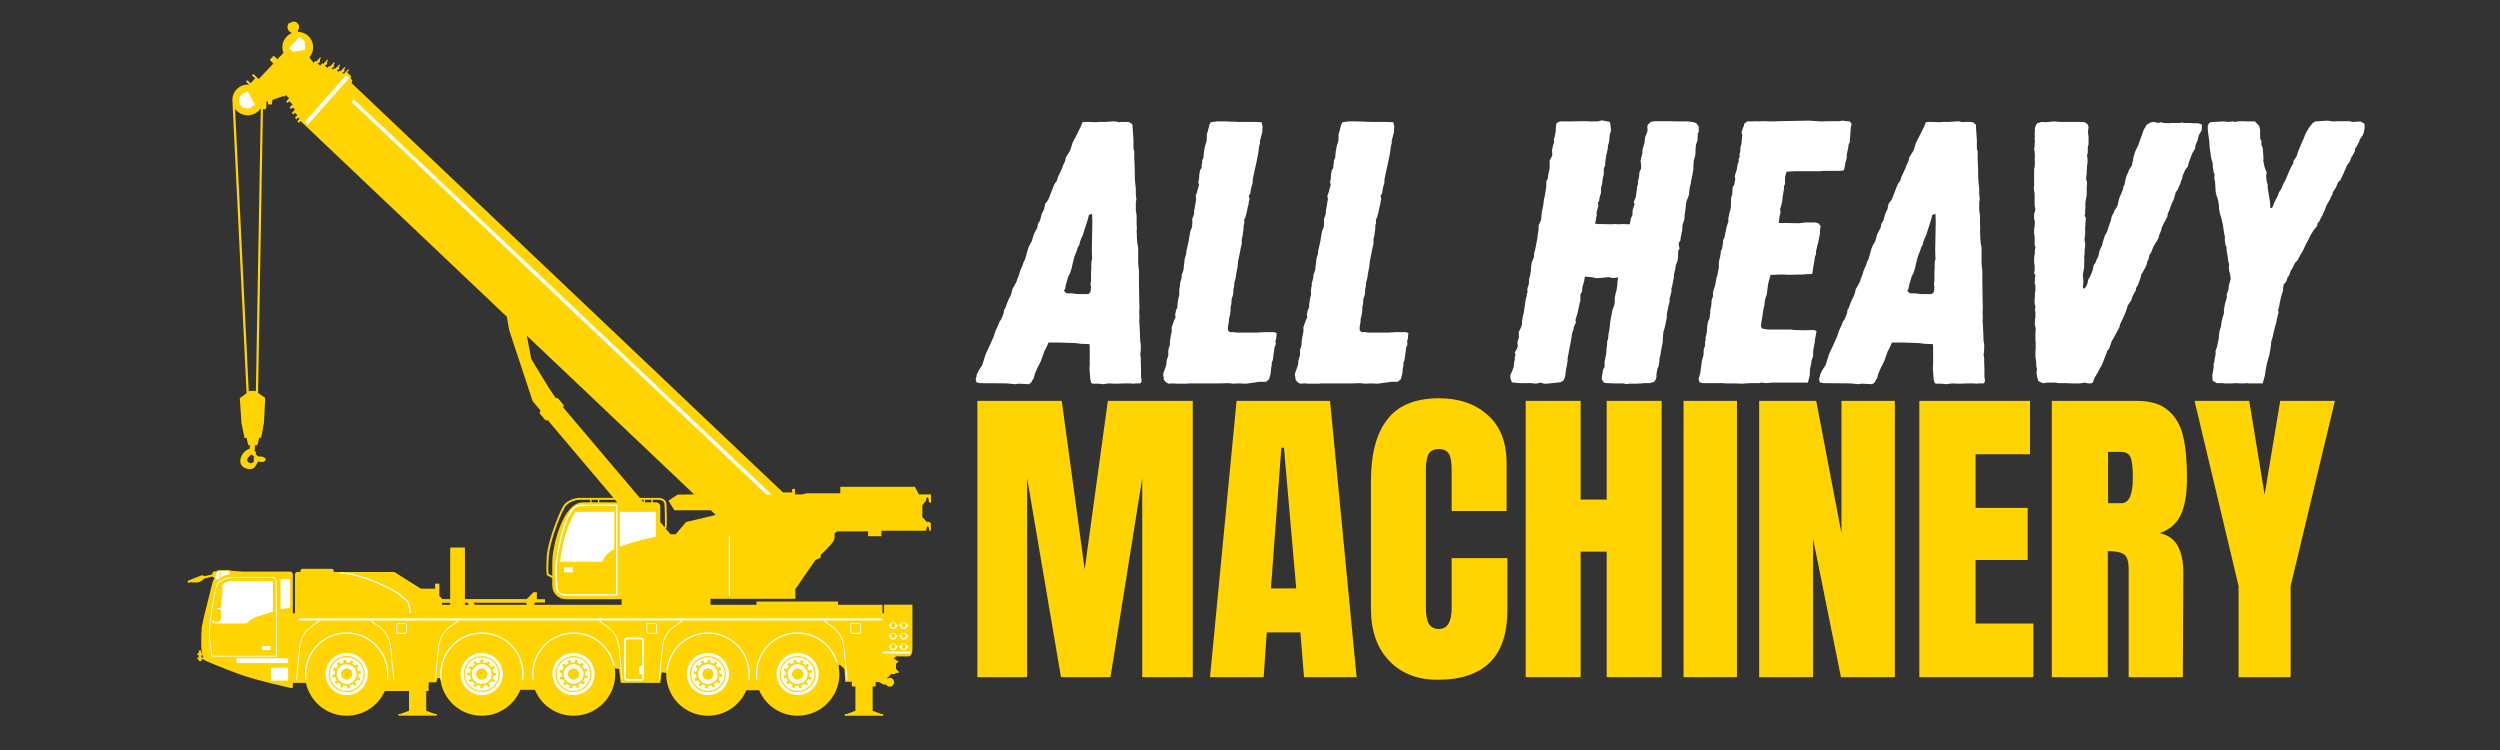
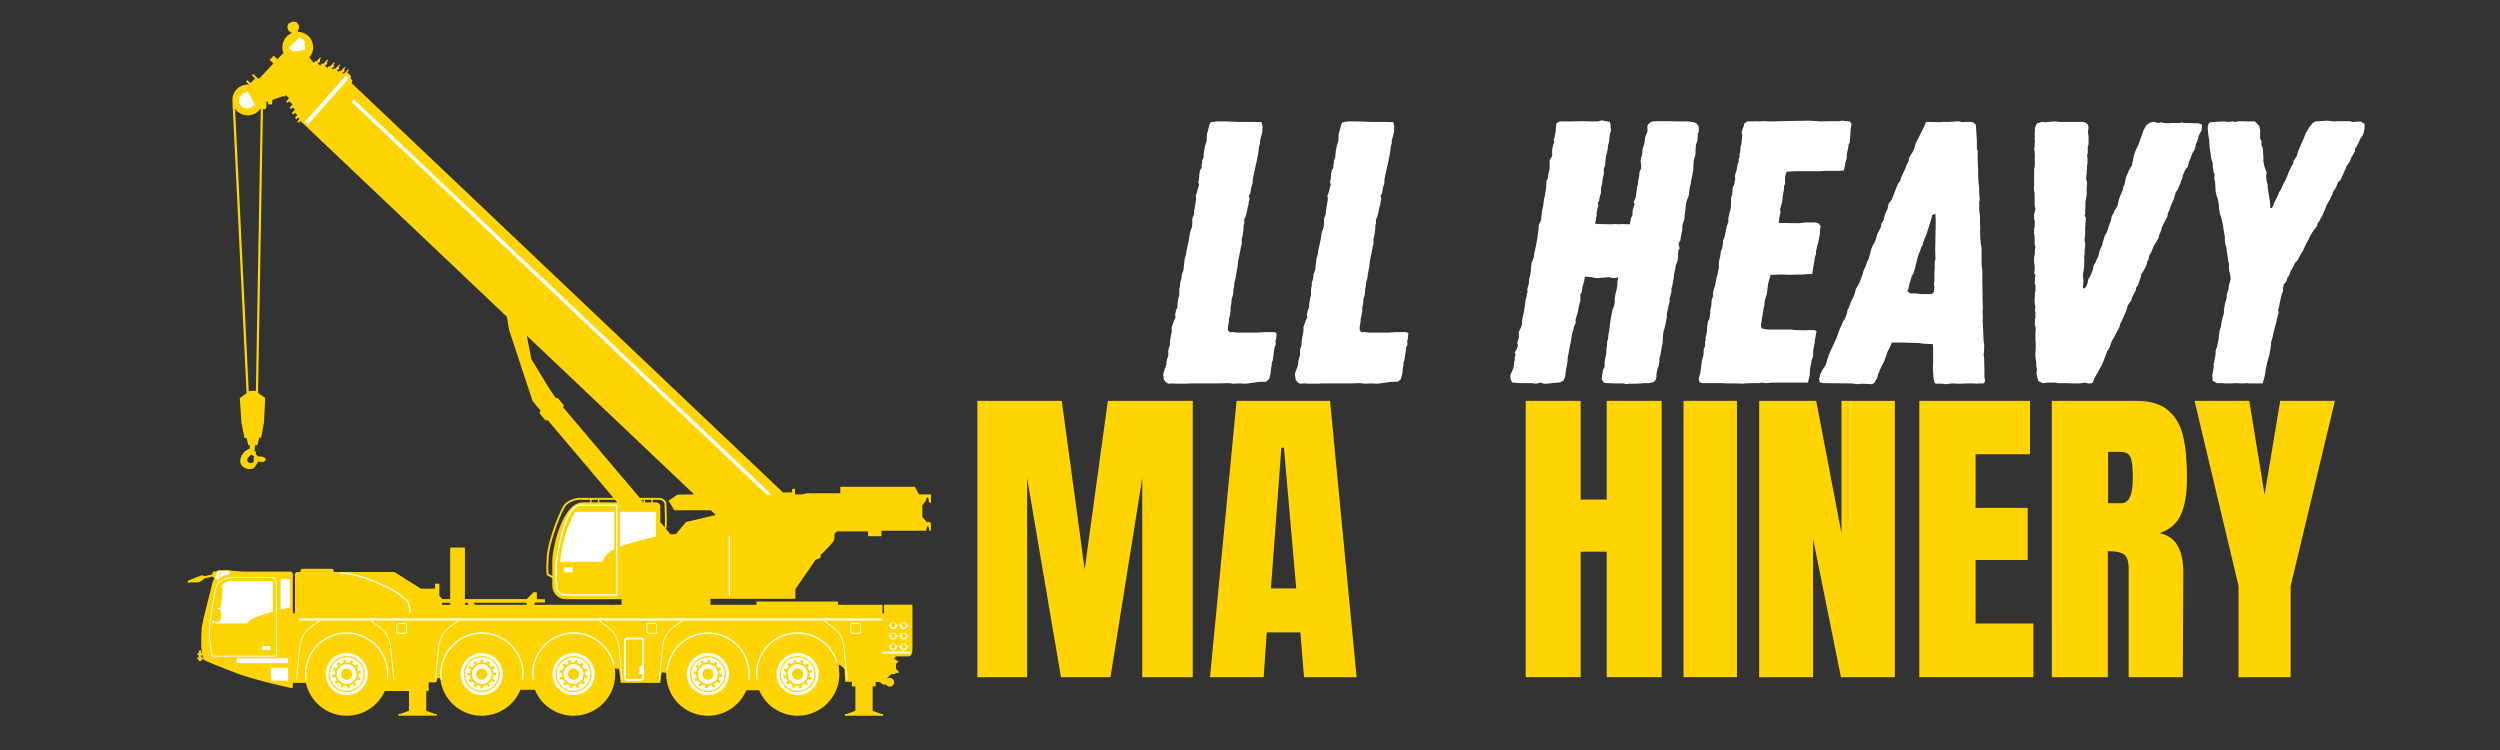
<svg xmlns="http://www.w3.org/2000/svg" width="200" zoomAndPan="magnify" viewBox="0 0 150 45" height="60" preserveAspectRatio="xMidYMid meet" version="1.0">
  <rect x="0" y="0" width="150" height="45" fill="#333333" stroke="none" />
  <defs>
    <g />
    <clipPath id="b79680d746">
      <path d="M 42.34 32.383 L 42.695 32.383 L 42.695 32.664 L 42.34 32.664 Z M 42.34 32.383 " clip-rule="nonzero" />
    </clipPath>
    <clipPath id="0fc6158a97">
      <path d="M 42.676 32.551 C 42 32.852 42.602 32.398 42.602 32.398 " clip-rule="nonzero" />
    </clipPath>
    <clipPath id="cabe120697">
      <path d="M 11.234 1.262 L 56 1.262 L 56 43 L 11.234 43 Z M 11.234 1.262 " clip-rule="nonzero" />
    </clipPath>
  </defs>
  <g fill="#ffffff" fill-opacity="1">
    <g transform="translate(59.103, 23.004)">
      <g>
-         <path d="M 1.812 0.047 L 1.484 0.016 L 1.328 0 L -0.312 -0.016 L -0.516 -0.062 L -0.562 -0.25 L -0.516 -0.406 L -0.5 -0.531 L -0.359 -0.812 L -0.172 -1.094 L 0.047 -1.781 L 0.297 -2.312 L 0.531 -2.844 L 0.625 -3.141 L 0.812 -3.547 L 0.859 -3.688 L 0.969 -3.844 L 1.078 -4.109 L 1.125 -4.25 L 1.141 -4.406 L 1.219 -4.531 L 1.328 -4.828 L 1.391 -4.984 L 1.547 -5.297 L 1.594 -5.453 L 1.641 -5.656 L 1.75 -5.844 L 1.891 -6.109 L 1.938 -6.266 L 2.062 -6.578 L 2.094 -6.719 L 2.156 -6.875 L 2.219 -7 L 2.328 -7.312 L 2.406 -7.453 L 2.578 -8.078 L 2.656 -8.266 L 2.812 -8.547 L 2.922 -8.938 L 3.047 -9.188 L 3.125 -9.312 L 3.188 -9.609 L 3.297 -9.766 L 3.375 -10.062 L 3.406 -10.172 L 3.547 -10.469 L 3.609 -10.781 L 3.734 -10.938 L 3.812 -11.062 L 4 -11.547 L 4.109 -11.828 L 4.172 -11.969 L 4.312 -12.172 L 4.375 -12.391 L 4.453 -12.547 L 4.641 -12.953 L 4.688 -13.109 L 4.766 -13.25 L 4.812 -13.375 L 4.844 -13.547 L 4.984 -13.781 L 5.078 -13.922 L 5.125 -14.031 L 5.25 -14.438 L 5.406 -14.734 L 5.75 -15.422 L 5.844 -15.672 L 6 -15.688 L 6.219 -15.688 L 6.641 -15.672 L 6.875 -15.688 L 7.234 -15.688 L 7.656 -15.719 L 7.859 -15.719 L 8.016 -15.672 L 8.219 -15.688 L 8.578 -15.688 L 8.688 -15.656 L 8.844 -15.531 L 8.906 -14.578 L 8.906 -14.078 L 8.953 -13.938 L 8.953 -13.547 L 8.984 -12.734 L 8.984 -12.422 L 9 -12.125 L 9.047 -11.672 L 9.047 -11.359 L 9.078 -11.031 L 9.047 -10.875 L 9.047 -10.375 L 9.094 -10.062 L 9.094 -9.609 L 9.109 -9.297 L 9.094 -9.156 L 9.109 -8.875 L 9.109 -8.734 L 9.141 -8.375 L 9.188 -8.125 L 9.188 -7.25 L 9.203 -6.984 L 9.234 -6.797 L 9.234 -6.125 L 9.25 -5.094 L 9.25 -4.938 L 9.266 -4.609 L 9.25 -4.266 L 9.266 -3.953 L 9.25 -3.797 L 9.297 -2.938 L 9.297 -2.812 L 9.312 -2.516 L 9.344 -2.359 L 9.344 -2.016 L 9.312 -1.703 L 9.344 -1.531 L 9.344 -1.328 L 9.359 -0.828 L 9.359 -0.359 C 9.379 -0.316 9.391 -0.254 9.391 -0.172 C 9.391 -0.086 9.359 -0.031 9.297 0 C 9.254 0.008 9.211 0.008 9.172 0 C 9.129 0 9.086 0 9.047 0 L 8.891 0.016 L 8.719 0 L 8.391 0 L 7.906 0.016 L 7.719 0.016 L 7.453 0 L 7.297 0.016 L 7.078 0.047 L 6.781 0.016 L 6.438 0.016 L 6.359 -0.047 L 6.312 -0.266 L 6.281 -0.672 L 6.266 -0.891 L 6.281 -1.125 L 6.281 -2.172 L 6.266 -2.359 L 5.766 -2.375 L 5.406 -2.422 L 4.422 -2.453 L 3.812 -2.453 L 3.703 -2.203 L 3.547 -1.906 L 3.5 -1.75 L 3.438 -1.594 L 3.344 -1.328 L 3.125 -0.891 L 2.984 -0.562 L 2.922 -0.312 L 2.844 -0.203 L 2.766 -0.047 L 2.625 0.047 L 2 0.016 Z M 5.531 -5.359 L 6.203 -5.359 L 6.328 -5.484 L 6.359 -5.797 L 6.328 -5.969 L 6.359 -6.156 L 6.359 -6.734 L 6.375 -6.891 L 6.375 -7.281 L 6.422 -7.453 L 6.406 -8 L 6.422 -8.844 L 6.438 -9.656 L 6.422 -10.172 L 6.234 -10.109 L 6.156 -9.812 L 6.047 -9.453 L 5.969 -9.234 L 5.859 -8.875 L 5.766 -8.688 L 5.688 -8.469 L 5.656 -8.312 L 5.562 -8.156 L 5.5 -7.953 L 5.438 -7.797 L 5.359 -7.594 L 5.234 -7.094 L 5.203 -6.938 L 5.094 -6.594 L 5 -6.438 L 4.891 -6.062 L 4.844 -5.906 L 4.812 -5.703 L 4.734 -5.547 L 4.891 -5.406 L 5.078 -5.406 L 5.328 -5.391 Z M 5.531 -5.359 " />
-       </g>
+         </g>
    </g>
  </g>
  <g fill="#ffffff" fill-opacity="1">
    <g transform="translate(69.115, 23.004)">
      <g>
        <path d="M 0.984 0.016 L 0.812 -0.094 L 0.719 -0.219 L 0.703 -0.375 L 0.672 -0.516 L 0.703 -0.656 L 0.859 -1.094 L 0.875 -1.25 L 0.891 -1.391 L 0.984 -1.688 L 0.984 -2.016 L 1.078 -2.312 L 1.078 -2.469 L 1.094 -2.609 L 1.141 -2.891 L 1.188 -3.094 L 1.188 -3.375 L 1.297 -3.688 L 1.344 -3.812 L 1.422 -3.969 L 1.391 -4.109 L 1.453 -4.406 L 1.531 -4.562 L 1.531 -4.688 L 1.547 -4.828 L 1.594 -5.141 L 1.641 -5.281 L 1.641 -5.594 L 1.656 -5.719 L 1.688 -5.875 L 1.688 -6.016 L 1.781 -6.328 L 1.781 -6.484 L 1.891 -6.797 L 1.969 -7.484 L 2.062 -7.797 L 2.062 -7.906 L 2.203 -8.531 L 2.25 -8.828 L 2.297 -9.094 L 2.406 -9.391 L 2.422 -9.562 L 2.422 -9.875 L 2.531 -10.172 L 2.531 -10.328 L 2.578 -10.594 L 2.656 -11.062 L 2.625 -11.25 L 2.688 -11.422 L 2.781 -11.75 L 2.828 -11.922 L 2.781 -12.078 L 2.828 -12.266 L 2.844 -12.547 L 2.891 -12.797 L 2.984 -12.938 L 2.984 -13.094 L 3.016 -13.25 L 3.016 -13.375 L 3.094 -13.547 L 3.125 -13.906 L 3.188 -14.25 L 3.281 -14.531 L 3.297 -14.797 L 3.297 -14.953 L 3.344 -15.094 L 3.453 -15.531 L 3.531 -15.672 L 3.891 -15.719 L 4.422 -15.719 L 5.25 -15.688 L 6.125 -15.688 L 6.578 -15.672 L 6.641 -15.406 L 6.625 -15.25 L 6.625 -15.094 L 6.484 -14.547 L 6.484 -14.391 L 6.438 -14.25 L 6.375 -13.781 L 6.281 -13.312 L 6.109 -12.531 L 6.047 -12.219 L 6.047 -12.031 L 5.953 -11.719 L 5.906 -11.406 L 5.812 -11.25 L 5.859 -11.062 L 5.812 -10.891 L 5.797 -10.734 L 5.75 -10.578 L 5.688 -10.266 L 5.609 -9.969 L 5.531 -9.812 L 5.547 -9.625 L 5.5 -9.469 L 5.5 -9.297 L 5.438 -8.828 L 5.391 -8.672 L 5.391 -8.359 L 5.344 -8.203 L 5.281 -7.859 L 5.25 -7.703 L 5.172 -7.344 L 5.141 -7 L 5.078 -6.688 L 5.047 -6.516 L 5.031 -6.359 L 4.938 -6 L 4.938 -5.844 L 4.891 -5.656 L 4.875 -5.344 L 4.781 -5.047 L 4.766 -4.766 L 4.719 -4.562 L 4.719 -4.328 L 4.688 -4.172 L 4.672 -4.047 L 4.625 -3.891 L 4.609 -3.641 L 4.562 -3.406 L 4.562 -3.188 L 4.672 -3.078 L 4.891 -3.078 L 5.094 -3.047 L 6.266 -3.047 L 6.766 -3.078 L 7.344 -3.078 L 7.484 -3.016 L 7.453 -2.672 L 7.406 -2.516 L 7.438 -2.359 L 7.359 -2.172 L 7.25 -1.391 L 7.188 -1.234 L 7.188 -1.078 L 7.156 -0.938 L 7.125 -0.609 L 7.031 -0.25 L 6.844 -0.094 L 6.422 -0.094 L 6.125 -0.047 L 5.641 0.016 L 5.234 0 L 4.891 0.016 L 4.578 -0.016 L 4.125 0 L 2.297 0 L 2.062 0.016 L 1.438 0.016 L 1.281 0 Z M 0.984 0.016 " />
      </g>
    </g>
  </g>
  <g fill="#ffffff" fill-opacity="1">
    <g transform="translate(77.018, 23.004)">
      <g>
        <path d="M 0.984 0.016 L 0.812 -0.094 L 0.719 -0.219 L 0.703 -0.375 L 0.672 -0.516 L 0.703 -0.656 L 0.859 -1.094 L 0.875 -1.25 L 0.891 -1.391 L 0.984 -1.688 L 0.984 -2.016 L 1.078 -2.312 L 1.078 -2.469 L 1.094 -2.609 L 1.141 -2.891 L 1.188 -3.094 L 1.188 -3.375 L 1.297 -3.688 L 1.344 -3.812 L 1.422 -3.969 L 1.391 -4.109 L 1.453 -4.406 L 1.531 -4.562 L 1.531 -4.688 L 1.547 -4.828 L 1.594 -5.141 L 1.641 -5.281 L 1.641 -5.594 L 1.656 -5.719 L 1.688 -5.875 L 1.688 -6.016 L 1.781 -6.328 L 1.781 -6.484 L 1.891 -6.797 L 1.969 -7.484 L 2.062 -7.797 L 2.062 -7.906 L 2.203 -8.531 L 2.25 -8.828 L 2.297 -9.094 L 2.406 -9.391 L 2.422 -9.562 L 2.422 -9.875 L 2.531 -10.172 L 2.531 -10.328 L 2.578 -10.594 L 2.656 -11.062 L 2.625 -11.25 L 2.688 -11.422 L 2.781 -11.75 L 2.828 -11.922 L 2.781 -12.078 L 2.828 -12.266 L 2.844 -12.547 L 2.891 -12.797 L 2.984 -12.938 L 2.984 -13.094 L 3.016 -13.25 L 3.016 -13.375 L 3.094 -13.547 L 3.125 -13.906 L 3.188 -14.25 L 3.281 -14.531 L 3.297 -14.797 L 3.297 -14.953 L 3.344 -15.094 L 3.453 -15.531 L 3.531 -15.672 L 3.891 -15.719 L 4.422 -15.719 L 5.25 -15.688 L 6.125 -15.688 L 6.578 -15.672 L 6.641 -15.406 L 6.625 -15.25 L 6.625 -15.094 L 6.484 -14.547 L 6.484 -14.391 L 6.438 -14.25 L 6.375 -13.781 L 6.281 -13.312 L 6.109 -12.531 L 6.047 -12.219 L 6.047 -12.031 L 5.953 -11.719 L 5.906 -11.406 L 5.812 -11.25 L 5.859 -11.062 L 5.812 -10.891 L 5.797 -10.734 L 5.75 -10.578 L 5.688 -10.266 L 5.609 -9.969 L 5.531 -9.812 L 5.547 -9.625 L 5.5 -9.469 L 5.5 -9.297 L 5.438 -8.828 L 5.391 -8.672 L 5.391 -8.359 L 5.344 -8.203 L 5.281 -7.859 L 5.25 -7.703 L 5.172 -7.344 L 5.141 -7 L 5.078 -6.688 L 5.047 -6.516 L 5.031 -6.359 L 4.938 -6 L 4.938 -5.844 L 4.891 -5.656 L 4.875 -5.344 L 4.781 -5.047 L 4.766 -4.766 L 4.719 -4.562 L 4.719 -4.328 L 4.688 -4.172 L 4.672 -4.047 L 4.625 -3.891 L 4.609 -3.641 L 4.562 -3.406 L 4.562 -3.188 L 4.672 -3.078 L 4.891 -3.078 L 5.094 -3.047 L 6.266 -3.047 L 6.766 -3.078 L 7.344 -3.078 L 7.484 -3.016 L 7.453 -2.672 L 7.406 -2.516 L 7.438 -2.359 L 7.359 -2.172 L 7.25 -1.391 L 7.188 -1.234 L 7.188 -1.078 L 7.156 -0.938 L 7.125 -0.609 L 7.031 -0.25 L 6.844 -0.094 L 6.422 -0.094 L 6.125 -0.047 L 5.641 0.016 L 5.234 0 L 4.891 0.016 L 4.578 -0.016 L 4.125 0 L 2.297 0 L 2.062 0.016 L 1.438 0.016 L 1.281 0 Z M 0.984 0.016 " />
      </g>
    </g>
  </g>
  <g fill="#ffffff" fill-opacity="1">
    <g transform="translate(84.921, 23.004)">
      <g />
    </g>
  </g>
  <g fill="#ffffff" fill-opacity="1">
    <g transform="translate(89.949, 23.004)">
      <g>
        <path d="M 7.641 0.047 L 7.453 0 L 6.844 0 L 6.594 -0.016 L 6.438 -0.016 L 6.281 -0.047 L 6.156 -0.25 L 6.172 -0.422 L 6.234 -0.828 L 6.328 -0.984 L 6.328 -1.297 L 6.422 -1.781 L 6.438 -1.938 L 6.438 -2.094 L 6.469 -2.25 L 6.484 -2.531 L 6.531 -2.656 L 6.562 -2.969 L 6.625 -3.297 L 6.672 -3.734 L 6.797 -4.406 L 6.891 -4.641 L 6.938 -4.875 L 6.938 -5.141 L 7 -5.453 L 7.047 -5.609 L 7.094 -5.922 L 7.094 -6.078 L 7.141 -6.359 L 6.938 -6.328 L 6.781 -6.328 L 6.578 -6.375 L 5.859 -6.312 L 5.531 -6.375 L 5.141 -6.406 L 5.125 -6.281 L 5.094 -6.109 L 5 -5.797 L 4.969 -5.5 L 4.875 -5.344 L 4.875 -4.969 L 4.828 -4.812 L 4.719 -4.281 L 4.578 -3.797 L 4.609 -3.656 L 4.484 -3.391 L 4.469 -3.281 L 4.375 -2.984 L 4.328 -2.656 L 4.203 -2.016 L 4.172 -1.844 L 4.109 -1.531 L 4.109 -1.375 L 4.062 -1.062 L 4.016 -0.875 L 4 -0.719 L 3.953 -0.375 L 3.844 -0.156 L 3.656 -0.062 L 3.453 -0.047 L 3.188 -0.016 L 2.844 0.016 L 2.672 0.016 L 2.516 -0.047 L 2.203 0.016 L 1.938 -0.016 L 1.219 -0.016 L 0.766 -0.062 L 0.672 -0.312 L 0.672 -0.5 L 0.766 -0.703 L 0.875 -0.984 L 0.891 -1.219 L 0.938 -1.422 L 0.938 -1.578 L 0.984 -1.703 L 0.938 -1.859 L 1.078 -2.109 L 1.125 -2.266 L 1.094 -2.453 L 1.188 -2.766 L 1.172 -3.078 L 1.25 -3.234 L 1.344 -3.438 L 1.375 -3.594 L 1.375 -3.766 L 1.438 -4.094 L 1.484 -4.266 L 1.594 -5.047 L 1.641 -5.188 L 1.656 -5.328 L 1.703 -5.5 L 1.688 -5.656 L 1.781 -5.969 L 1.797 -6.266 L 1.859 -6.484 L 1.906 -6.766 L 1.906 -6.922 L 1.953 -7.25 L 2.016 -7.406 L 2.094 -7.594 L 2.094 -7.766 L 2.172 -8.078 L 2.297 -8.734 L 2.312 -8.875 L 2.359 -9.188 L 2.375 -9.5 L 2.516 -9.812 L 2.562 -10.281 L 2.656 -10.75 L 2.688 -11.047 L 2.734 -11.219 L 2.812 -11.703 L 2.828 -11.812 L 2.828 -12.125 L 2.922 -12.297 L 2.938 -12.484 L 3.031 -12.906 L 3.031 -13.375 L 3.188 -13.672 L 3.172 -13.984 L 3.234 -14.297 L 3.297 -14.453 L 3.281 -14.641 L 3.328 -14.797 L 3.391 -15.094 L 3.406 -15.359 L 3.438 -15.609 L 3.641 -15.719 L 4.203 -15.719 L 5.125 -15.734 L 5.438 -15.719 L 5.922 -15.719 L 6.156 -15.781 L 6.422 -15.734 L 6.641 -15.688 L 6.688 -15.5 L 6.688 -15.359 L 6.719 -15.203 L 6.641 -14.938 L 6.625 -14.797 L 6.594 -14.484 L 6.531 -14.281 L 6.516 -14.078 L 6.422 -13.656 L 6.375 -13.344 L 6.359 -13.062 L 6.281 -12.906 L 6.281 -12.547 L 6.234 -12.391 L 6.203 -12.219 L 6.172 -11.922 L 6.125 -11.812 L 6.109 -11.547 L 6.109 -11.406 L 6.062 -11.297 L 6.016 -11.109 L 6 -10.953 L 5.922 -10.828 L 5.953 -10.672 L 5.875 -10.375 L 5.844 -10.219 L 5.859 -10.078 L 5.812 -9.906 L 5.797 -9.766 L 5.75 -9.594 L 5.906 -9.562 L 6.078 -9.562 L 6.734 -9.547 L 6.922 -9.562 L 7.188 -9.547 L 7.359 -9.562 L 7.844 -9.547 L 7.859 -9.656 L 7.906 -9.906 L 8 -10.109 L 8 -10.266 L 8.016 -10.422 L 8.125 -10.75 L 8.078 -10.891 L 8.203 -11.188 L 8.219 -11.312 L 8.234 -11.469 L 8.266 -11.656 L 8.281 -11.812 L 8.328 -11.938 L 8.328 -12.109 L 8.391 -12.391 L 8.422 -12.688 L 8.516 -12.891 L 8.516 -13.156 L 8.484 -13.344 L 8.516 -13.5 L 8.594 -13.812 L 8.594 -13.984 L 8.672 -14.281 L 8.719 -14.422 L 8.75 -14.703 L 8.781 -14.844 L 8.875 -15.047 L 8.906 -15.203 L 8.891 -15.359 L 8.906 -15.5 L 9.094 -15.688 L 9.234 -15.719 L 9.438 -15.734 L 10.234 -15.734 L 10.688 -15.719 L 11.312 -15.719 L 11.672 -15.672 L 11.828 -15.609 L 11.984 -15.406 L 11.969 -15.266 L 11.984 -15.109 L 11.906 -14.969 L 11.922 -14.891 L 11.906 -14.75 L 11.906 -14.594 L 11.812 -14.328 L 11.781 -14.016 L 11.781 -13.828 L 11.766 -13.672 L 11.719 -13.516 L 11.672 -13.344 L 11.656 -13.047 L 11.656 -12.891 L 11.609 -12.594 L 11.578 -12.438 L 11.516 -12.141 L 11.5 -11.984 L 11.453 -11.828 L 11.422 -11.656 L 11.391 -11.359 L 11.359 -11.219 L 11.25 -10.953 L 11.219 -10.828 L 11.188 -10.531 L 11.141 -10.172 L 11.109 -9.828 L 11 -9.516 L 10.984 -9.188 L 10.953 -9.047 L 10.891 -8.734 L 10.875 -8.578 L 10.781 -8.438 L 10.781 -8.266 L 10.828 -8.109 L 10.75 -7.969 L 10.734 -7.812 L 10.734 -7.516 L 10.703 -7.359 L 10.594 -7.078 L 10.578 -6.922 L 10.484 -6.516 L 10.484 -6.375 L 10.438 -6.125 L 10.375 -5.812 L 10.328 -5.656 L 10.344 -5.531 L 10.219 -5.047 L 10.234 -4.922 L 10.188 -4.766 L 10.156 -4.625 L 10.062 -4.156 L 10.062 -3.969 L 9.969 -3.5 L 9.906 -3.25 L 9.859 -3.125 L 9.828 -2.812 L 9.812 -2.453 L 9.75 -2.141 L 9.719 -1.969 L 9.672 -1.688 L 9.625 -1.531 L 9.609 -1.281 L 9.562 -1.016 L 9.5 -0.891 L 9.469 -0.719 L 9.438 -0.562 L 9.438 -0.375 L 9.391 -0.219 L 9.297 -0.094 L 9.031 -0.016 L 8.688 -0.016 L 8.547 0 L 8.266 0.016 L 7.812 0.016 Z M 7.641 0.047 " />
      </g>
    </g>
  </g>
  <g fill="#ffffff" fill-opacity="1">
    <g transform="translate(101.242, 23.004)">
      <g>
        <path d="M 3.297 0.016 L 2.875 0 L 2.297 0 L 2.141 -0.016 L 0.938 -0.016 L 0.734 -0.062 L 0.672 -0.266 L 0.734 -0.469 L 0.781 -0.672 L 0.828 -1.016 L 0.875 -1.375 L 0.969 -1.703 L 0.984 -2.062 L 1.062 -2.25 L 1.062 -2.453 L 1.094 -2.609 L 1.094 -2.766 L 1.141 -2.938 L 1.172 -3.094 L 1.188 -3.406 L 1.234 -3.703 L 1.328 -3.891 L 1.375 -4.25 L 1.375 -4.406 L 1.422 -4.578 L 1.453 -4.875 L 1.453 -4.984 L 1.547 -5.25 L 1.531 -5.391 L 1.594 -5.688 L 1.656 -5.844 L 1.688 -6 L 1.75 -6.328 L 1.797 -6.484 L 1.891 -6.953 L 1.891 -7.297 L 1.969 -7.609 L 2.016 -7.953 L 2.094 -8.109 L 2.109 -8.281 L 2.141 -8.438 L 2.141 -8.594 L 2.219 -8.734 L 2.359 -9.406 L 2.422 -9.594 L 2.469 -9.75 L 2.453 -9.875 L 2.516 -10.188 L 2.609 -10.531 L 2.625 -11.156 L 2.688 -11.312 L 2.719 -11.781 L 2.812 -11.922 L 2.844 -12.109 L 2.875 -12.266 L 2.844 -12.391 L 2.875 -12.547 L 2.969 -12.844 L 3.016 -13.156 L 3.078 -13.297 L 3.078 -13.453 L 3.141 -13.609 L 3.125 -13.734 L 3.172 -13.906 L 3.188 -14.188 L 3.234 -14.328 L 3.25 -14.453 L 3.281 -14.75 L 3.297 -14.891 L 3.25 -15.047 L 3.328 -15.312 L 3.391 -15.453 L 3.406 -15.578 L 3.594 -15.719 L 3.969 -15.719 L 4.109 -15.734 L 4.266 -15.719 L 4.531 -15.734 L 4.688 -15.734 L 4.875 -15.719 L 5.094 -15.719 L 5.594 -15.734 L 7.281 -15.766 L 7.797 -15.734 L 7.969 -15.719 L 8.625 -15.734 L 9.109 -15.734 L 9.312 -15.766 L 9.547 -15.734 L 9.75 -15.719 L 9.859 -15.562 L 9.797 -15.312 L 9.797 -15.172 L 9.75 -14.609 L 9.75 -14.484 L 9.672 -14.328 L 9.656 -14.172 L 9.625 -14.031 L 9.562 -13.703 L 9.562 -13.516 L 9.469 -13.203 L 9.453 -13.062 L 9.391 -12.781 L 9.156 -12.75 L 8.219 -12.75 L 7.953 -12.734 L 6.484 -12.734 L 5.953 -12.703 L 5.875 -12.438 L 5.859 -12.281 L 5.859 -11.969 L 5.797 -11.828 L 5.797 -11.656 L 5.719 -11.219 L 5.688 -10.906 L 5.609 -10.594 L 5.562 -10.438 L 5.594 -10.266 L 5.531 -10.031 L 5.484 -9.625 L 5.875 -9.625 L 6.672 -9.609 L 7.094 -9.656 L 7.672 -9.656 L 7.859 -9.609 L 8 -9.438 L 7.953 -9.156 L 7.953 -8.984 L 7.906 -8.734 L 7.844 -8.422 L 7.797 -8.266 L 7.719 -7.922 L 7.719 -7.766 L 7.656 -7.594 L 7.609 -7.281 L 7.547 -6.922 L 7.5 -6.594 L 7.453 -6.562 L 7.234 -6.562 L 6.891 -6.531 L 6.688 -6.531 L 6.125 -6.516 L 5.75 -6.531 L 5.5 -6.531 L 5.203 -6.516 L 5 -6.516 L 4.922 -6.266 L 4.844 -5.969 L 4.766 -5.344 L 4.688 -5.125 L 4.641 -4.922 L 4.625 -4.688 L 4.578 -4.531 L 4.516 -4.125 L 4.422 -3.547 L 4.422 -3.375 L 4.516 -3.281 L 4.828 -3.234 L 6.156 -3.234 L 6.469 -3.203 L 6.953 -3.188 L 7.594 -3.203 L 7.75 -3.141 L 7.719 -2.969 L 7.703 -2.875 L 7.656 -2.625 L 7.641 -2.453 L 7.547 -1.953 L 7.547 -1.656 L 7.5 -1.5 L 7.453 -1.375 L 7.438 -1.219 L 7.359 -0.875 L 7.344 -0.5 L 7.297 -0.297 L 7.234 -0.047 L 5.094 -0.047 L 4.734 -0.016 L 4.453 -0.047 L 4.312 -0.016 L 3.844 -0.016 L 3.484 0 Z M 3.297 0.016 " />
      </g>
    </g>
  </g>
  <g fill="#ffffff" fill-opacity="1">
    <g transform="translate(109.706, 23.004)">
      <g>
        <path d="M 1.812 0.047 L 1.484 0.016 L 1.328 0 L -0.312 -0.016 L -0.516 -0.062 L -0.562 -0.25 L -0.516 -0.406 L -0.5 -0.531 L -0.359 -0.812 L -0.172 -1.094 L 0.047 -1.781 L 0.297 -2.312 L 0.531 -2.844 L 0.625 -3.141 L 0.812 -3.547 L 0.859 -3.688 L 0.969 -3.844 L 1.078 -4.109 L 1.125 -4.25 L 1.141 -4.406 L 1.219 -4.531 L 1.328 -4.828 L 1.391 -4.984 L 1.547 -5.297 L 1.594 -5.453 L 1.641 -5.656 L 1.75 -5.844 L 1.891 -6.109 L 1.938 -6.266 L 2.062 -6.578 L 2.094 -6.719 L 2.156 -6.875 L 2.219 -7 L 2.328 -7.312 L 2.406 -7.453 L 2.578 -8.078 L 2.656 -8.266 L 2.812 -8.547 L 2.922 -8.938 L 3.047 -9.188 L 3.125 -9.312 L 3.188 -9.609 L 3.297 -9.766 L 3.375 -10.062 L 3.406 -10.172 L 3.547 -10.469 L 3.609 -10.781 L 3.734 -10.938 L 3.812 -11.062 L 4 -11.547 L 4.109 -11.828 L 4.172 -11.969 L 4.312 -12.172 L 4.375 -12.391 L 4.453 -12.547 L 4.641 -12.953 L 4.688 -13.109 L 4.766 -13.25 L 4.812 -13.375 L 4.844 -13.547 L 4.984 -13.781 L 5.078 -13.922 L 5.125 -14.031 L 5.25 -14.438 L 5.406 -14.734 L 5.75 -15.422 L 5.844 -15.672 L 6 -15.688 L 6.219 -15.688 L 6.641 -15.672 L 6.875 -15.688 L 7.234 -15.688 L 7.656 -15.719 L 7.859 -15.719 L 8.016 -15.672 L 8.219 -15.688 L 8.578 -15.688 L 8.688 -15.656 L 8.844 -15.531 L 8.906 -14.578 L 8.906 -14.078 L 8.953 -13.938 L 8.953 -13.547 L 8.984 -12.734 L 8.984 -12.422 L 9 -12.125 L 9.047 -11.672 L 9.047 -11.359 L 9.078 -11.031 L 9.047 -10.875 L 9.047 -10.375 L 9.094 -10.062 L 9.094 -9.609 L 9.109 -9.297 L 9.094 -9.156 L 9.109 -8.875 L 9.109 -8.734 L 9.141 -8.375 L 9.188 -8.125 L 9.188 -7.25 L 9.203 -6.984 L 9.234 -6.797 L 9.234 -6.125 L 9.25 -5.094 L 9.25 -4.938 L 9.266 -4.609 L 9.25 -4.266 L 9.266 -3.953 L 9.25 -3.797 L 9.297 -2.938 L 9.297 -2.812 L 9.312 -2.516 L 9.344 -2.359 L 9.344 -2.016 L 9.312 -1.703 L 9.344 -1.531 L 9.344 -1.328 L 9.359 -0.828 L 9.359 -0.359 C 9.379 -0.316 9.391 -0.254 9.391 -0.172 C 9.391 -0.086 9.359 -0.031 9.297 0 C 9.254 0.008 9.211 0.008 9.172 0 C 9.129 0 9.086 0 9.047 0 L 8.891 0.016 L 8.719 0 L 8.391 0 L 7.906 0.016 L 7.719 0.016 L 7.453 0 L 7.297 0.016 L 7.078 0.047 L 6.781 0.016 L 6.438 0.016 L 6.359 -0.047 L 6.312 -0.266 L 6.281 -0.672 L 6.266 -0.891 L 6.281 -1.125 L 6.281 -2.172 L 6.266 -2.359 L 5.766 -2.375 L 5.406 -2.422 L 4.422 -2.453 L 3.812 -2.453 L 3.703 -2.203 L 3.547 -1.906 L 3.5 -1.75 L 3.438 -1.594 L 3.344 -1.328 L 3.125 -0.891 L 2.984 -0.562 L 2.922 -0.312 L 2.844 -0.203 L 2.766 -0.047 L 2.625 0.047 L 2 0.016 Z M 5.531 -5.359 L 6.203 -5.359 L 6.328 -5.484 L 6.359 -5.797 L 6.328 -5.969 L 6.359 -6.156 L 6.359 -6.734 L 6.375 -6.891 L 6.375 -7.281 L 6.422 -7.453 L 6.406 -8 L 6.422 -8.844 L 6.438 -9.656 L 6.422 -10.172 L 6.234 -10.109 L 6.156 -9.812 L 6.047 -9.453 L 5.969 -9.234 L 5.859 -8.875 L 5.766 -8.688 L 5.688 -8.469 L 5.656 -8.312 L 5.562 -8.156 L 5.5 -7.953 L 5.438 -7.797 L 5.359 -7.594 L 5.234 -7.094 L 5.203 -6.938 L 5.094 -6.594 L 5 -6.438 L 4.891 -6.062 L 4.844 -5.906 L 4.812 -5.703 L 4.734 -5.547 L 4.891 -5.406 L 5.078 -5.406 L 5.328 -5.391 Z M 5.531 -5.359 " />
      </g>
    </g>
  </g>
  <g fill="#ffffff" fill-opacity="1">
    <g transform="translate(119.719, 23.004)">
      <g>
        <path d="M 4.531 0 L 4.281 -0.016 L 3.797 -0.016 L 3.609 -0.047 L 3.125 -0.047 L 2.891 -0.016 L 2.844 -0.016 L 2.578 -0.141 L 2.516 -0.375 L 2.469 -0.609 L 2.5 -0.859 L 2.469 -0.984 L 2.453 -1.141 L 2.453 -1.297 L 2.406 -1.594 L 2.406 -1.938 L 2.422 -2.094 L 2.422 -2.422 L 2.406 -2.609 L 2.406 -3.016 L 2.422 -3.172 L 2.422 -3.328 L 2.375 -3.484 L 2.375 -3.797 L 2.406 -3.953 L 2.406 -4.266 L 2.375 -4.422 L 2.406 -4.609 L 2.359 -4.766 L 2.359 -5.078 L 2.375 -5.234 L 2.375 -5.406 L 2.406 -5.562 L 2.406 -5.875 L 2.359 -6.016 L 2.375 -6.172 L 2.375 -6.328 L 2.406 -6.484 L 2.328 -6.625 L 2.359 -6.781 L 2.359 -7.078 L 2.328 -7.234 L 2.328 -7.516 L 2.375 -7.844 L 2.375 -8.016 L 2.406 -8.172 L 2.359 -8.328 L 2.359 -8.797 L 2.328 -8.984 L 2.328 -9.266 L 2.359 -9.406 L 2.375 -9.703 L 2.328 -9.859 L 2.328 -10.156 L 2.406 -10.438 L 2.359 -10.672 L 2.359 -11.391 L 2.328 -11.562 L 2.312 -11.719 L 2.328 -11.875 L 2.328 -12.844 L 2.359 -12.984 L 2.375 -13.297 L 2.359 -13.453 L 2.375 -13.609 L 2.359 -13.922 L 2.328 -14.062 L 2.359 -14.219 L 2.359 -14.375 L 2.375 -14.5 L 2.359 -14.656 L 2.375 -14.812 L 2.359 -14.969 L 2.375 -15.109 L 2.375 -15.328 L 2.453 -15.516 L 2.516 -15.609 L 2.781 -15.688 L 3.047 -15.672 L 3.203 -15.688 L 3.562 -15.719 L 3.844 -15.688 L 5.203 -15.688 L 5.359 -15.672 L 5.531 -15.562 L 5.594 -15.406 L 5.562 -15.109 L 5.562 -15.062 L 5.594 -14.797 L 5.594 -14.344 L 5.547 -14.172 L 5.547 -13.828 L 5.5 -13.672 L 5.531 -13.516 L 5.531 -13.203 L 5.5 -13.047 L 5.5 -12.891 L 5.484 -12.734 L 5.484 -12.578 L 5.453 -12.391 L 5.453 -12.234 L 5.5 -12.078 L 5.5 -11.922 L 5.484 -11.766 L 5.484 -11.297 L 5.406 -10.891 L 5.406 -10.578 L 5.391 -10.375 L 5.391 -10.188 L 5.359 -10.062 L 5.438 -9.922 L 5.406 -9.625 L 5.406 -9.516 L 5.391 -9.359 L 5.391 -8.891 L 5.359 -8.719 L 5.359 -8.547 L 5.391 -8.391 L 5.391 -8.234 L 5.359 -8 L 5.359 -7.812 L 5.344 -7.656 L 5.328 -7.562 L 5.344 -7.438 L 5.328 -7.094 L 5.328 -6.938 L 5.297 -6.766 L 5.25 -6.484 L 5.281 -6.234 L 5.281 -6 L 5.25 -5.797 L 5.281 -5.688 L 5.344 -5.703 L 5.438 -5.797 L 5.5 -5.922 L 5.547 -6.062 L 5.562 -6.203 L 5.719 -6.484 L 5.797 -6.672 L 5.844 -6.797 L 5.906 -7.094 L 6.016 -7.25 L 6.062 -7.391 L 6.172 -7.609 L 6.219 -7.766 L 6.234 -7.906 L 6.328 -8.125 L 6.406 -8.281 L 6.438 -8.438 L 6.531 -8.734 L 6.578 -8.891 L 6.641 -8.984 L 6.719 -9.141 L 6.797 -9.391 L 6.844 -9.516 L 6.875 -9.656 L 6.922 -9.719 L 6.953 -9.875 L 6.984 -10.016 L 7.125 -10.281 L 7.156 -10.391 L 7.25 -10.516 L 7.344 -10.703 L 7.406 -11 L 7.453 -11.156 L 7.656 -11.625 L 7.672 -11.766 L 7.75 -11.922 L 7.812 -12.234 L 7.844 -12.375 L 7.906 -12.531 L 7.969 -12.656 L 8.016 -12.797 L 8.203 -13.094 L 8.219 -13.25 L 8.266 -13.375 L 8.281 -13.547 L 8.375 -13.859 L 8.438 -14.016 L 8.578 -14.297 L 8.906 -15.219 L 9.078 -15.516 L 9.312 -15.656 L 9.516 -15.688 L 9.766 -15.625 L 9.953 -15.672 L 10.078 -15.625 L 10.234 -15.625 L 10.391 -15.609 L 10.531 -15.625 L 11.062 -15.625 L 11.219 -15.656 L 11.312 -15.625 L 11.625 -15.625 L 11.875 -15.609 L 12.172 -15.609 L 12.391 -15.531 L 12.391 -15.312 L 12.375 -15.172 L 12.234 -14.938 L 12.172 -14.75 L 12.141 -14.594 L 12.078 -14.453 L 12.016 -14.297 L 11.984 -14.094 L 11.922 -13.969 L 11.828 -13.828 L 11.766 -13.672 L 11.656 -13.375 L 11.609 -13.25 L 11.547 -13 L 11.422 -12.859 L 11.359 -12.734 L 11.312 -12.625 L 11.25 -12.484 L 11.203 -12.266 L 11.141 -12.141 L 11.109 -12.016 L 11.047 -11.875 L 10.938 -11.625 L 10.828 -11.469 L 10.781 -11.312 L 10.703 -11.031 L 10.578 -10.781 L 10.531 -10.641 L 10.422 -10.344 L 10.344 -10.188 L 10.328 -10.016 L 10.172 -9.719 L 10.109 -9.609 L 9.984 -9.344 L 9.953 -9.188 L 9.828 -8.891 L 9.797 -8.734 L 9.656 -8.484 L 9.5 -8.234 L 9.391 -7.969 L 9.344 -7.844 L 9.25 -7.703 L 9.188 -7.438 L 9.109 -7.297 L 9.094 -7.156 L 8.984 -6.922 L 8.828 -6.641 L 8.75 -6.531 L 8.734 -6.406 L 8.594 -6 L 8.531 -5.859 L 8.438 -5.719 L 8.438 -5.594 L 8.266 -5.297 L 8.203 -5.141 L 8.156 -4.984 L 7.953 -4.688 L 7.859 -4.375 L 7.75 -4.109 L 7.562 -3.703 L 7.484 -3.547 L 7.453 -3.391 L 7.297 -3.094 L 7.078 -2.688 L 7 -2.562 L 6.938 -2.406 L 6.891 -2.25 L 6.828 -2.094 L 6.719 -1.953 L 6.594 -1.609 L 6.531 -1.453 L 6.484 -1.328 L 6.422 -1.188 L 6.375 -1.062 L 6.281 -0.922 L 6.156 -0.672 L 6.062 -0.516 L 5.922 -0.266 L 5.859 -0.062 L 5.75 0 L 5.562 0 L 5.359 -0.047 L 5.203 -0.016 L 5.031 0 Z M 4.531 0 " />
      </g>
    </g>
  </g>
  <g fill="#ffffff" fill-opacity="1">
    <g transform="translate(130.405, 23.004)">
      <g>
        <path d="M 3.094 0 L 2.938 -0.016 L 2.609 -0.016 L 2.359 -0.156 L 2.328 -0.453 L 2.375 -0.719 L 2.422 -1.016 L 2.406 -1.141 L 2.453 -1.297 L 2.469 -1.438 L 2.5 -1.594 L 2.531 -1.734 L 2.531 -1.969 L 2.609 -2.172 L 2.719 -2.672 L 2.734 -2.922 L 2.781 -3.203 L 2.844 -3.375 L 2.891 -3.703 L 2.969 -4.016 L 3.031 -4.203 L 3.031 -4.422 L 3.094 -4.781 L 3.188 -5.078 L 3.203 -5.203 L 3.203 -5.359 L 3.297 -5.609 L 3.328 -5.875 L 3.438 -6.266 L 3.406 -6.531 L 3.344 -6.766 L 3.328 -6.953 L 3.344 -7.141 L 3.297 -7.297 L 3.25 -7.641 L 3.188 -7.969 L 3.188 -8.156 L 3.125 -8.312 L 3.078 -8.625 L 3.094 -8.75 L 3.031 -9.094 L 2.969 -9.5 L 2.938 -9.656 L 2.875 -9.922 L 2.781 -10.219 L 2.734 -10.516 L 2.734 -10.672 L 2.672 -11.031 L 2.562 -11.359 L 2.531 -11.547 L 2.5 -12.109 L 2.453 -12.281 L 2.469 -12.547 L 2.406 -12.703 L 2.359 -13.047 L 2.359 -13.203 L 2.266 -13.516 L 2.172 -14.188 L 2.156 -14.484 L 2.141 -14.609 L 2.094 -14.938 L 2.062 -15.219 L 2.062 -15.453 L 2.141 -15.625 L 2.25 -15.672 L 2.422 -15.688 L 3.016 -15.719 L 3.328 -15.688 L 3.547 -15.719 L 3.703 -15.688 L 3.953 -15.734 L 4.562 -15.719 L 4.891 -15.719 L 5.141 -15.453 L 5.203 -15.219 L 5.203 -14.703 L 5.281 -14.531 L 5.281 -14.297 L 5.359 -14.125 L 5.406 -13.5 L 5.391 -13.359 L 5.453 -13.047 L 5.5 -12.891 L 5.594 -12.656 L 5.562 -12.438 L 5.594 -12.141 L 5.656 -11.922 L 5.656 -11.719 L 5.703 -11.453 L 5.797 -10.875 L 5.812 -10.531 L 5.906 -10.516 L 5.969 -10.625 L 6.062 -10.875 L 6.203 -11.141 L 6.281 -11.297 L 6.312 -11.422 L 6.484 -11.703 L 6.594 -11.969 L 6.734 -12.219 L 6.953 -12.75 L 7.094 -13.047 L 7.188 -13.188 L 7.203 -13.344 L 7.391 -13.625 L 7.438 -13.766 L 7.484 -13.922 L 7.672 -14.375 L 7.812 -14.688 L 7.922 -14.969 L 8 -15.109 L 8.125 -15.328 L 8.359 -15.625 L 8.516 -15.719 L 9.25 -15.766 L 9.594 -15.719 L 9.953 -15.734 L 10.531 -15.734 L 10.781 -15.688 L 11.219 -15.719 L 11.469 -15.578 L 11.469 -15.297 L 11.406 -15 L 11.359 -14.891 L 11.188 -14.641 L 11.141 -14.5 L 11 -14.234 L 10.906 -14.094 L 10.891 -13.938 L 10.75 -13.672 L 10.672 -13.562 L 10.578 -13.297 L 10.391 -13.047 L 10.344 -12.891 L 10.266 -12.75 L 10.219 -12.625 L 10.016 -12.188 L 9.875 -12.062 L 9.75 -11.75 L 9.562 -11.469 L 9.547 -11.344 L 9.453 -11.203 L 9.406 -11.062 L 9.188 -10.688 L 9.078 -10.391 L 9 -10.234 L 8.953 -10.109 L 8.797 -9.828 L 8.75 -9.719 L 8.641 -9.594 L 8.625 -9.453 L 8.391 -9.156 L 8.312 -9.031 L 8.219 -8.875 L 8.078 -8.578 L 7.953 -8.359 L 7.766 -7.953 L 7.594 -7.672 L 7.453 -7.391 L 7.312 -7.25 L 7.25 -7.141 L 7.188 -7 L 7.031 -6.734 L 6.938 -6.469 L 6.844 -6.359 L 6.797 -6.172 L 6.734 -6.062 L 6.625 -5.953 L 6.578 -5.719 L 6.578 -5.562 L 6.484 -5.281 L 6.422 -5.031 L 6.375 -4.812 L 6.328 -4.531 L 6.281 -4.406 L 6.312 -4.266 L 6.234 -3.969 L 6.172 -3.656 L 6.078 -3.328 L 6 -3.016 L 5.969 -2.844 L 5.906 -2.625 L 5.859 -2.469 L 5.859 -2.328 L 5.812 -2.016 L 5.75 -1.688 L 5.703 -1.531 L 5.609 -1.188 L 5.547 -0.875 L 5.484 -0.469 L 5.359 0 L 4.562 0 L 4.375 -0.016 L 4.25 0 L 4.047 0 L 3.703 -0.016 L 3.562 0 Z M 3.094 0 " />
      </g>
    </g>
  </g>
  <g clip-path="url(#b79680d746)">
    <g clip-path="url(#0fc6158a97)">
      <path fill="#0571d3" d="M 39 29.398 L 45.754 29.398 L 45.754 35.926 L 39 35.926 Z M 39 29.398 " fill-opacity="1" fill-rule="nonzero" />
    </g>
  </g>
  <g clip-path="url(#cabe120697)">
    <path fill="#ffd400" d="M 17.57 36.793 L 17.699 36.793 L 17.699 34.52 C 17.699 34.52 17.691 34.32 17.824 34.32 L 18.027 34.32 L 18.027 34.246 C 18.027 34.184 18.082 34.129 18.145 34.129 L 19.902 34.129 C 19.969 34.129 20.02 34.184 20.02 34.246 L 20.02 34.32 L 23.664 34.32 L 25.25 35.32 L 26.105 35.32 L 26.105 35.02 L 26.363 35.02 L 26.363 35.762 L 26.547 35.945 L 27.012 35.945 L 27.012 32.852 L 27.895 32.852 L 27.895 35.945 L 31.602 35.945 L 32.016 35.531 L 32.211 35.531 L 32.211 35.953 L 32.699 35.953 L 32.699 36.152 L 32.113 36.152 L 32.035 36.289 L 37.297 36.289 L 37.297 35.953 L 33.949 35.953 C 33.504 35.953 33.137 35.59 33.137 35.141 L 33.137 34.688 L 32.805 34.504 L 32.801 34.477 C 32.801 34.473 32.75 34.164 32.812 33.32 C 32.84 32.953 32.977 32.438 33.141 31.934 C 33.359 31.273 33.633 30.629 33.785 30.375 C 34.066 29.91 34.723 29.871 34.727 29.871 L 36.809 29.871 L 32.859 25.203 C 32.812 25.242 32.742 25.238 32.703 25.191 L 32.402 24.828 C 32.363 24.781 32.371 24.715 32.418 24.676 L 32.445 24.652 L 31.957 24.066 L 30.555 19.824 L 30.41 19.004 L 18.031 7.262 L 17.934 7.367 L 17.836 7.277 L 17.973 7.133 L 17.883 7.051 L 17.785 7.156 L 17.691 7.066 L 17.844 6.906 L 17.695 6.766 L 17.598 6.871 L 17.504 6.781 L 17.699 6.574 L 17.562 6.445 L 17.465 6.547 L 17.371 6.457 L 17.555 6.266 L 17.355 6.074 L 17.258 6.176 L 17.164 6.09 L 17.348 5.898 L 17.148 5.707 L 17.051 5.809 L 17 5.762 L 16.344 5.996 L 16.32 6.262 L 16.086 6.266 L 16.07 6.082 L 15.98 6.113 C 15.98 6.113 16.012 6.496 15.938 6.539 C 15.891 6.566 15.824 6.566 15.777 6.547 L 15.484 23.574 L 15.914 23.875 L 15.836 25.367 L 15.664 26.277 L 15.551 26.262 L 15.445 26.711 L 15.297 26.715 L 15.277 27.051 L 15.348 27.117 L 15.355 27.262 L 15.477 27.379 L 15.75 27.402 L 15.934 27.5 L 15.93 27.633 L 15.781 27.727 L 15.484 27.691 C 15.484 27.691 15.328 28.02 15.23 28.082 C 14.941 28.277 14.109 28.023 14.535 27.277 C 14.684 27.02 14.988 26.914 14.988 26.914 L 14.996 26.715 L 14.902 26.715 L 14.789 26.27 L 14.676 26.289 L 14.488 25.379 L 14.387 23.887 L 14.793 23.594 L 13.949 6.125 C 13.941 6.082 13.941 6.039 13.941 6 C 13.941 5.77 14.023 5.543 14.195 5.363 C 14.398 5.148 14.676 5.055 14.949 5.078 L 14.758 4.895 L 14.84 4.809 L 15.035 4.992 L 15.309 4.703 L 15.113 4.52 L 15.195 4.434 L 15.52 4.742 L 16.406 3.809 L 16.18 3.598 L 16.422 3.34 L 16.648 3.555 L 17.008 3.176 C 16.879 2.852 16.938 2.469 17.195 2.199 C 17.289 2.102 17.398 2.027 17.52 1.98 C 17.461 1.965 17.41 1.934 17.367 1.891 C 17.215 1.75 17.211 1.516 17.352 1.363 L 17.387 1.398 C 17.512 1.27 17.715 1.262 17.844 1.387 C 17.973 1.512 17.98 1.715 17.859 1.844 L 17.891 1.879 C 17.883 1.891 17.867 1.902 17.855 1.91 C 18.086 1.91 18.32 1.992 18.504 2.164 C 18.863 2.508 18.887 3.07 18.566 3.441 C 18.652 3.578 18.812 3.758 18.812 3.758 L 18.703 3.879 L 18.914 3.66 L 18.961 3.703 L 19.191 3.461 C 19.203 3.445 19.227 3.445 19.242 3.461 C 19.258 3.477 19.258 3.5 19.242 3.512 L 19.188 3.574 C 19.199 3.613 19.211 3.676 19.195 3.707 C 19.18 3.742 19.117 3.77 19.055 3.793 L 19.207 3.938 L 19.344 3.793 L 19.391 3.84 L 19.617 3.598 C 19.633 3.582 19.656 3.582 19.672 3.594 C 19.688 3.609 19.688 3.633 19.672 3.648 L 19.613 3.707 C 19.629 3.746 19.641 3.809 19.625 3.844 C 19.609 3.875 19.547 3.902 19.484 3.926 L 19.637 4.07 L 19.75 3.953 L 19.797 3.996 L 20.023 3.754 C 20.039 3.738 20.062 3.738 20.078 3.754 C 20.094 3.766 20.094 3.789 20.078 3.805 L 20.023 3.867 C 20.035 3.902 20.047 3.965 20.031 4 C 20.016 4.031 19.953 4.062 19.891 4.086 L 19.98 4.172 L 20.062 4.086 L 20.109 4.129 L 20.34 3.887 C 20.355 3.871 20.379 3.871 20.395 3.883 C 20.406 3.898 20.41 3.922 20.395 3.938 L 20.336 4 C 20.348 4.035 20.359 4.098 20.348 4.133 C 20.332 4.164 20.27 4.191 20.207 4.219 L 20.305 4.312 L 20.379 4.234 L 20.426 4.281 L 20.656 4.035 C 20.672 4.02 20.695 4.02 20.711 4.035 C 20.727 4.047 20.727 4.074 20.711 4.086 L 20.652 4.148 C 20.664 4.188 20.68 4.246 20.664 4.285 C 20.648 4.312 20.582 4.348 20.523 4.371 L 20.559 4.406 L 20.59 4.375 L 20.637 4.422 L 20.875 4.172 C 20.891 4.156 20.914 4.152 20.93 4.168 C 20.945 4.184 20.945 4.207 20.93 4.223 L 20.824 4.336 L 21.066 4.57 L 21.035 4.711 L 21.141 4.812 L 21.098 4.988 L 46.977 29.543 L 47.527 29.543 L 47.527 29.336 L 47.699 29.336 L 47.699 29.664 L 48.125 29.664 L 48.426 29.594 L 50.418 29.594 L 50.418 29.207 L 54.891 29.207 L 55.137 29.664 L 55.859 29.664 L 55.859 30.176 C 55.859 30.176 55.742 30.172 55.723 30.086 C 55.707 30.004 55.742 29.863 55.648 29.855 C 55.555 29.852 55.555 30.047 55.555 30.047 L 55.34 30.312 L 55.34 31.023 L 55.609 31.316 L 55.777 31.316 L 55.852 31.391 L 55.852 31.848 L 55.773 31.848 L 55.703 31.586 L 55.625 31.586 L 55.559 31.844 L 52.887 31.844 L 52.887 32.172 L 52.086 32.172 L 52.086 31.883 L 50.219 31.883 L 50.074 32.016 C 50.074 32.016 50.09 32.262 50.035 32.422 C 49.98 32.578 49.355 33.191 49.355 33.191 L 49.25 33.273 L 49.23 33.473 L 48.934 33.59 L 47.723 35.348 L 47.723 35.93 L 42.629 35.93 L 42.629 36.289 L 45.387 36.289 L 45.387 36.094 L 50.281 36.094 L 50.281 36.289 L 52.949 36.289 L 52.949 36.793 L 53.043 36.793 L 53.043 36.281 L 54.746 36.281 C 54.746 36.281 54.746 38.488 54.746 38.941 C 54.746 39.398 54.508 39.383 54.508 39.383 L 53.742 39.383 L 53.723 39.457 L 53.645 39.504 L 53.645 39.559 L 53.762 39.559 L 53.762 39.637 L 53.891 39.637 L 53.906 39.688 L 53.762 39.832 L 53.762 40.137 L 53.934 40.309 L 53.914 40.375 L 53.754 40.375 L 53.684 40.445 L 53.469 40.445 L 53.223 40.703 L 53.223 40.727 C 53.27 40.691 53.324 40.672 53.387 40.672 C 53.531 40.672 53.648 40.789 53.648 40.934 C 53.648 41.078 53.531 41.199 53.387 41.199 C 53.289 41.199 53.207 41.148 53.16 41.07 L 52.996 41.07 L 52.746 40.918 L 52.539 40.918 L 52.539 41.188 L 52.359 41.188 L 52.359 42.648 L 52.879 42.84 L 52.992 42.84 L 52.992 42.945 L 50.691 42.945 L 50.691 42.84 L 50.805 42.84 L 51.324 42.648 L 51.324 41.188 L 51.109 41.188 L 51.109 40.91 L 50.711 40.91 L 50.672 40.145 L 50.395 39.879 L 50.312 39.941 C 50.344 40.102 50.363 40.273 50.363 40.445 C 50.363 41.828 49.242 42.945 47.859 42.945 C 46.82 42.945 45.93 42.316 45.551 41.414 L 44.781 41.414 C 44.402 42.316 43.512 42.945 42.477 42.945 C 41.094 42.945 39.973 41.828 39.973 40.445 C 39.973 40.418 39.973 40.395 39.973 40.371 L 39.695 40.344 L 39.621 40.973 L 37.246 40.973 L 37.145 40.141 L 36.891 40.102 C 36.906 40.215 36.914 40.328 36.914 40.445 C 36.914 41.828 35.793 42.945 34.41 42.945 C 33.363 42.945 32.465 42.301 32.094 41.387 L 31.227 41.387 C 30.852 42.301 29.953 42.945 28.906 42.945 C 27.605 42.945 26.539 41.957 26.414 40.691 L 26.25 40.688 L 26.18 40.938 L 25.719 40.938 L 25.719 41.461 L 25.574 41.461 L 25.574 42.645 L 26.094 42.836 L 26.207 42.836 L 26.207 42.941 L 23.906 42.941 L 23.906 42.836 L 24.02 42.836 L 24.539 42.645 L 24.539 41.461 L 23.09 41.461 C 22.699 42.336 21.82 42.945 20.801 42.945 C 19.602 42.945 18.598 42.102 18.355 40.973 L 17.57 40.973 L 17.57 41.246 L 17.496 41.289 C 17.496 41.289 15.332 40.816 14.312 40.434 C 13.289 40.055 12.418 39.688 12.312 39.633 C 12.277 39.613 12.25 39.594 12.23 39.559 L 12.086 39.559 L 12.086 39.625 C 12.086 39.648 12.066 39.668 12.047 39.668 L 11.957 39.668 C 11.938 39.668 11.918 39.648 11.918 39.625 L 11.918 39.559 L 11.863 39.559 C 11.848 39.559 11.836 39.547 11.836 39.531 L 11.836 39.48 C 11.836 39.465 11.848 39.457 11.863 39.457 L 11.918 39.457 L 11.918 39.309 L 11.863 39.309 C 11.848 39.309 11.836 39.297 11.836 39.281 L 11.836 39.23 C 11.836 39.215 11.848 39.207 11.863 39.207 L 11.918 39.207 L 11.918 39.117 C 11.918 39.098 11.938 39.078 11.957 39.078 L 11.957 39.023 C 11.957 39.012 11.969 39.004 11.98 39.004 L 12.023 39.004 C 12.035 39.004 12.047 39.012 12.047 39.023 L 12.047 39.078 C 12.066 39.078 12.086 39.098 12.086 39.117 L 12.086 39.207 L 12.133 39.207 C 12.129 39.172 12.121 39.137 12.109 39.098 C 12.023 38.664 12.109 37.617 12.109 37.617 L 12.238 37 L 12.766 34.883 L 12.871 34.688 L 12.75 34.617 L 12.75 34.586 L 12.254 34.719 C 12.254 34.719 12.117 34.863 11.957 34.922 C 11.801 34.98 11.441 34.934 11.441 34.934 L 11.25 34.984 L 11.289 34.836 L 12.137 34.504 L 12.199 34.551 L 12.355 34.555 L 12.75 34.457 L 12.75 34.352 L 12.812 34.289 L 12.965 34.289 C 12.965 34.289 13.051 34.211 13.133 34.211 C 13.219 34.211 13.762 34.211 13.762 34.211 L 13.906 34.246 L 14.586 34.297 L 17.469 34.297 L 17.57 34.402 Z M 15.648 6.492 C 15.617 6.543 15.578 6.59 15.535 6.637 C 15.184 7.004 14.598 7.02 14.23 6.668 C 14.184 6.625 14.141 6.578 14.105 6.527 L 14.926 23.496 L 14.98 23.453 L 15.312 23.453 L 15.352 23.48 Z M 15.098 27.266 C 15.098 27.266 14.785 27.48 14.836 27.633 C 14.902 27.812 15.125 27.852 15.234 27.672 L 15.215 27.488 L 15.266 27.406 Z M 33.352 23.895 C 33.398 23.863 33.461 23.875 33.496 23.918 L 33.797 24.277 C 33.836 24.324 33.828 24.395 33.781 24.434 L 38.387 29.871 L 39.48 29.871 C 40.008 29.871 39.992 30.262 39.988 30.293 C 39.992 30.375 40.043 31.586 39.98 31.688 C 39.977 31.699 39.965 31.707 39.949 31.719 L 40.23 32.055 L 40.539 32.055 L 41.168 31.32 L 42.945 30.898 L 42.652 30.617 L 40.461 30.617 L 40.109 30.043 L 40.652 29.676 L 41.648 29.664 L 31.609 20.141 L 31.879 21.547 L 32.961 23.32 Z M 27.895 36.168 L 27.895 36.289 L 28.129 36.289 L 28.059 36.168 Z M 27.012 36.289 L 27.012 36.168 L 26.523 36.168 L 26.523 36.289 Z M 38.484 29.988 L 38.613 30.141 L 38.617 30.141 L 38.617 29.988 Z M 39.617 31.328 L 39.875 31.633 C 39.879 31.633 39.879 31.629 39.879 31.625 C 39.926 31.555 39.871 30.297 39.871 30.293 L 39.871 30.289 C 39.871 30.285 39.902 29.988 39.48 29.988 L 39.172 29.988 L 39.172 30.141 L 39.371 30.141 C 39.508 30.141 39.617 30.254 39.617 30.387 Z M 37.039 30.141 L 36.906 29.988 L 35.961 29.988 L 35.961 30.141 Z M 39.086 30.141 L 39.086 29.988 L 38.703 29.988 L 38.703 30.141 Z M 35.875 30.141 L 35.875 29.988 L 35.492 29.988 L 35.492 30.141 Z M 35.406 30.141 L 35.406 29.988 L 34.73 29.988 C 34.68 29.992 34.125 30.039 33.887 30.438 C 33.738 30.684 33.469 31.316 33.254 31.969 C 33.09 32.469 32.957 32.973 32.93 33.328 C 32.879 34.016 32.902 34.34 32.914 34.43 L 33.137 34.551 L 33.137 33.688 C 33.137 32.828 33.758 30.141 34.969 30.141 Z M 28.496 36.289 L 31.602 36.289 L 31.57 36.164 L 28.426 36.164 Z M 12.086 39.457 L 12.191 39.457 C 12.18 39.418 12.168 39.367 12.156 39.309 L 12.086 39.309 L 12.086 39.457 " fill-opacity="1" fill-rule="evenodd" />
  </g>
  <path fill="#ffffff" d="M 13.141 34.258 C 13.141 34.258 13.008 34.324 12.969 34.43 C 12.93 34.535 12.934 34.754 12.934 34.754 L 13.102 34.754 C 13.102 34.754 13.129 34.73 13.176 34.699 L 13.176 34.254 Z M 21.234 5.961 L 46.301 29.672 L 45.992 29.672 L 21.09 6.113 Z M 34.512 30.711 L 36.855 30.711 L 36.855 32.949 C 36.477 33.145 36.262 33.367 36.148 33.703 L 33.605 33.703 C 33.746 32.516 33.973 31.719 34.512 30.711 Z M 43.723 32.164 L 43.805 32.164 L 43.805 35.758 L 43.723 35.758 Z M 37.047 30.324 L 37.047 35.738 L 33.938 35.738 C 33.938 35.738 33.414 35.727 33.367 35.305 C 33.344 35.074 33.312 34.715 33.312 34.328 C 33.312 34.059 33.328 33.781 33.367 33.523 C 33.418 33.195 33.547 32.398 33.773 31.68 C 34.004 30.945 34.34 30.293 34.801 30.277 C 35.059 30.27 37 30.277 37.004 30.277 L 37.047 30.277 Z M 36.961 35.652 L 36.961 30.367 C 36.672 30.363 35.035 30.359 34.805 30.367 C 34.391 30.379 34.078 31.004 33.859 31.703 C 33.633 32.418 33.504 33.211 33.453 33.535 C 33.414 33.789 33.402 34.062 33.402 34.328 C 33.402 34.711 33.43 35.07 33.453 35.293 C 33.492 35.629 33.91 35.648 33.941 35.652 Z M 33.848 34.039 L 34.383 34.039 L 34.383 34.34 L 33.848 34.34 Z M 37.191 30.711 L 39.348 30.711 L 39.348 32.199 C 38.91 32.297 38.332 32.434 37.805 32.594 C 37.57 32.668 37.367 32.734 37.191 32.805 Z M 14.848 5.453 L 14.758 5.547 C 14.652 5.559 14.555 5.609 14.473 5.691 C 14.289 5.883 14.297 6.188 14.488 6.371 C 14.68 6.555 14.984 6.551 15.172 6.355 C 15.176 6.352 15.184 6.344 15.188 6.336 L 15.309 6.301 Z M 18.316 2.988 C 18.293 2.723 18.273 2.461 18.273 2.461 L 17.977 2.211 L 17.332 2.887 L 17.57 3.113 Z M 18.281 7.32 L 20.773 4.516 L 20.957 4.68 L 18.465 7.484 Z M 50.371 33.805 L 50.367 33.809 L 50.359 33.805 Z M 20.387 34.344 C 20.391 34.344 21.086 34.312 22.246 34.762 C 23.402 35.211 23.949 35.594 23.953 35.594 C 24.137 35.754 24.324 35.914 24.508 36.074 L 24.652 36.598 L 24.652 36.777 L 24.57 36.777 L 24.57 36.605 L 24.438 36.121 L 23.902 35.66 C 23.867 35.637 23.328 35.266 22.219 34.836 C 21.074 34.395 20.395 34.426 20.391 34.426 Z M 54.629 39.094 C 54.625 39.141 54.613 39.18 54.602 39.211 L 52.949 39.211 L 52.949 39.094 Z M 53.613 37.328 C 53.66 37.332 53.699 37.352 53.734 37.383 C 53.758 37.406 53.773 37.438 53.785 37.473 L 53.855 37.473 L 53.855 37.559 L 53.824 37.559 C 53.812 37.602 53.793 37.637 53.762 37.668 C 53.719 37.711 53.66 37.738 53.594 37.738 C 53.527 37.738 53.469 37.711 53.426 37.668 C 53.398 37.637 53.375 37.602 53.363 37.559 L 53.336 37.559 L 53.336 37.473 L 53.406 37.473 C 53.414 37.438 53.434 37.406 53.457 37.383 C 53.488 37.352 53.531 37.332 53.574 37.328 L 53.574 37.383 C 53.543 37.387 53.516 37.398 53.496 37.422 C 53.48 37.434 53.469 37.453 53.461 37.473 L 53.48 37.473 L 53.48 37.559 L 53.457 37.559 C 53.465 37.582 53.477 37.605 53.496 37.621 C 53.52 37.648 53.555 37.664 53.594 37.664 C 53.633 37.664 53.668 37.648 53.695 37.621 C 53.711 37.605 53.723 37.582 53.73 37.559 L 53.711 37.559 L 53.711 37.473 L 53.727 37.473 C 53.719 37.453 53.707 37.434 53.695 37.422 C 53.672 37.398 53.645 37.387 53.613 37.383 Z M 53.613 38.598 C 53.66 38.602 53.699 38.621 53.734 38.652 C 53.758 38.676 53.773 38.707 53.785 38.742 L 53.855 38.742 L 53.855 38.832 L 53.824 38.832 C 53.812 38.871 53.793 38.906 53.762 38.938 C 53.719 38.98 53.66 39.008 53.594 39.008 C 53.527 39.008 53.469 38.98 53.426 38.938 C 53.398 38.906 53.375 38.871 53.363 38.832 L 53.336 38.832 L 53.336 38.742 L 53.406 38.742 C 53.414 38.707 53.434 38.676 53.457 38.652 C 53.488 38.621 53.531 38.602 53.574 38.598 L 53.574 38.652 C 53.543 38.656 53.516 38.672 53.496 38.691 C 53.48 38.707 53.469 38.723 53.461 38.742 L 53.48 38.742 L 53.48 38.832 L 53.457 38.832 C 53.465 38.855 53.477 38.875 53.496 38.891 C 53.52 38.918 53.555 38.934 53.594 38.934 C 53.633 38.934 53.668 38.918 53.695 38.891 C 53.711 38.875 53.723 38.855 53.73 38.832 L 53.711 38.832 L 53.711 38.742 L 53.727 38.742 C 53.719 38.723 53.707 38.707 53.695 38.691 C 53.672 38.672 53.645 38.656 53.613 38.652 Z M 54.246 38.598 C 54.293 38.602 54.336 38.621 54.367 38.652 C 54.391 38.676 54.406 38.707 54.418 38.742 L 54.488 38.742 L 54.488 38.832 L 54.457 38.832 C 54.445 38.871 54.426 38.906 54.395 38.938 C 54.352 38.98 54.293 39.008 54.227 39.008 C 54.16 39.008 54.102 38.98 54.059 38.938 C 54.031 38.906 54.008 38.871 53.996 38.832 L 53.969 38.832 L 53.969 38.742 L 54.039 38.742 C 54.047 38.707 54.066 38.676 54.09 38.652 C 54.121 38.621 54.164 38.602 54.211 38.598 L 54.211 38.652 C 54.176 38.656 54.148 38.672 54.129 38.691 C 54.113 38.707 54.102 38.723 54.094 38.742 L 54.113 38.742 L 54.113 38.832 L 54.09 38.832 C 54.098 38.855 54.109 38.875 54.129 38.891 C 54.152 38.918 54.188 38.934 54.227 38.934 C 54.266 38.934 54.301 38.918 54.328 38.891 C 54.344 38.875 54.355 38.855 54.363 38.832 L 54.344 38.832 L 54.344 38.742 L 54.359 38.742 C 54.352 38.723 54.34 38.707 54.328 38.691 C 54.305 38.672 54.277 38.656 54.246 38.652 Z M 53.613 37.961 C 53.66 37.965 53.699 37.988 53.734 38.02 C 53.758 38.043 53.773 38.074 53.785 38.105 L 53.855 38.105 L 53.855 38.195 L 53.824 38.195 C 53.812 38.234 53.793 38.273 53.762 38.301 C 53.719 38.344 53.66 38.371 53.594 38.371 C 53.527 38.371 53.469 38.344 53.426 38.301 C 53.398 38.273 53.375 38.234 53.363 38.195 L 53.336 38.195 L 53.336 38.105 L 53.406 38.105 C 53.414 38.074 53.434 38.043 53.457 38.02 C 53.488 37.988 53.531 37.965 53.574 37.961 L 53.574 38.016 C 53.543 38.02 53.516 38.035 53.496 38.055 C 53.48 38.07 53.469 38.086 53.461 38.105 L 53.48 38.105 L 53.48 38.195 L 53.457 38.195 C 53.465 38.219 53.477 38.238 53.496 38.258 C 53.52 38.281 53.555 38.297 53.594 38.297 C 53.633 38.297 53.668 38.281 53.695 38.258 C 53.711 38.238 53.723 38.219 53.73 38.195 L 53.711 38.195 L 53.711 38.105 L 53.727 38.105 C 53.719 38.086 53.707 38.07 53.695 38.055 C 53.672 38.035 53.645 38.02 53.613 38.016 Z M 54.246 37.961 C 54.293 37.965 54.336 37.988 54.367 38.02 C 54.391 38.043 54.406 38.074 54.418 38.105 L 54.488 38.105 L 54.488 38.195 L 54.457 38.195 C 54.445 38.234 54.426 38.273 54.395 38.301 C 54.352 38.344 54.293 38.371 54.227 38.371 C 54.16 38.371 54.102 38.344 54.059 38.301 C 54.031 38.273 54.008 38.234 53.996 38.195 L 53.969 38.195 L 53.969 38.105 L 54.039 38.105 C 54.047 38.074 54.066 38.043 54.09 38.02 C 54.121 37.988 54.164 37.965 54.211 37.961 L 54.211 38.016 C 54.176 38.02 54.148 38.035 54.129 38.055 C 54.113 38.07 54.102 38.086 54.094 38.105 L 54.113 38.105 L 54.113 38.195 L 54.09 38.195 C 54.098 38.219 54.109 38.238 54.129 38.258 C 54.152 38.281 54.188 38.297 54.227 38.297 C 54.266 38.297 54.301 38.281 54.328 38.258 C 54.344 38.238 54.355 38.219 54.363 38.195 L 54.344 38.195 L 54.344 38.105 L 54.359 38.105 C 54.352 38.086 54.34 38.07 54.328 38.055 C 54.305 38.035 54.277 38.02 54.246 38.016 Z M 54.246 37.328 C 54.293 37.332 54.336 37.352 54.367 37.383 C 54.391 37.406 54.406 37.438 54.418 37.473 L 54.488 37.473 L 54.488 37.559 L 54.457 37.559 C 54.445 37.602 54.426 37.637 54.395 37.668 C 54.352 37.711 54.293 37.738 54.227 37.738 C 54.16 37.738 54.102 37.711 54.059 37.668 C 54.031 37.637 54.008 37.602 53.996 37.559 L 53.969 37.559 L 53.969 37.473 L 54.039 37.473 C 54.047 37.438 54.066 37.406 54.09 37.383 C 54.121 37.352 54.164 37.332 54.211 37.328 L 54.211 37.383 C 54.176 37.387 54.148 37.398 54.129 37.422 C 54.113 37.434 54.102 37.453 54.094 37.473 L 54.113 37.473 L 54.113 37.559 L 54.09 37.559 C 54.098 37.582 54.109 37.605 54.129 37.621 C 54.152 37.648 54.188 37.664 54.227 37.664 C 54.266 37.664 54.301 37.648 54.328 37.621 C 54.344 37.605 54.355 37.582 54.363 37.559 L 54.344 37.559 L 54.344 37.473 L 54.359 37.473 C 54.352 37.453 54.34 37.434 54.328 37.422 C 54.305 37.398 54.277 37.387 54.246 37.383 Z M 47.855 37.941 C 48.992 37.941 49.953 38.699 50.258 39.738 L 50.188 39.785 C 50.07 39.383 49.855 39.02 49.566 38.73 C 49.129 38.293 48.523 38.023 47.855 38.023 C 47.188 38.023 46.582 38.293 46.141 38.73 C 45.703 39.172 45.434 39.777 45.434 40.445 C 45.434 40.559 45.441 40.672 45.457 40.781 L 45.375 40.781 C 45.359 40.672 45.352 40.559 45.352 40.445 C 45.352 39.062 46.473 37.941 47.855 37.941 Z M 42.484 37.941 C 43.867 37.941 44.988 39.062 44.988 40.445 C 44.988 40.559 44.98 40.672 44.965 40.781 L 44.883 40.781 C 44.898 40.672 44.906 40.559 44.906 40.445 C 44.906 39.777 44.637 39.172 44.199 38.73 C 43.758 38.293 43.152 38.023 42.484 38.023 C 41.816 38.023 41.211 38.293 40.773 38.73 C 40.375 39.129 40.117 39.66 40.07 40.254 L 39.992 40.246 C 40.094 38.957 41.172 37.941 42.484 37.941 Z M 34.43 37.941 C 35.641 37.941 36.656 38.809 36.883 39.953 L 36.797 39.941 C 36.699 39.477 36.465 39.059 36.141 38.73 C 35.703 38.293 35.098 38.023 34.43 38.023 C 33.758 38.023 33.152 38.293 32.715 38.73 C 32.277 39.172 32.008 39.777 32.008 40.445 C 32.008 40.559 32.016 40.672 32.031 40.781 L 31.949 40.781 C 31.934 40.672 31.926 40.559 31.926 40.445 C 31.926 39.062 33.047 37.941 34.43 37.941 Z M 28.914 37.941 C 30.297 37.941 31.418 39.062 31.418 40.445 C 31.418 40.559 31.41 40.672 31.395 40.781 L 31.312 40.781 C 31.328 40.672 31.336 40.559 31.336 40.445 C 31.336 39.777 31.066 39.172 30.625 38.73 C 30.188 38.293 29.582 38.023 28.914 38.023 C 28.246 38.023 27.641 38.293 27.203 38.73 C 26.766 39.172 26.492 39.777 26.492 40.445 C 26.492 40.559 26.5 40.672 26.516 40.781 L 26.434 40.781 C 26.418 40.672 26.41 40.559 26.41 40.445 C 26.41 39.062 27.531 37.941 28.914 37.941 Z M 20.801 37.941 C 22.18 37.941 23.301 39.062 23.301 40.445 C 23.301 40.559 23.293 40.672 23.277 40.781 L 23.199 40.781 C 23.215 40.672 23.223 40.559 23.223 40.445 C 23.223 39.777 22.949 39.172 22.512 38.73 C 22.074 38.293 21.469 38.023 20.801 38.023 C 20.129 38.023 19.523 38.293 19.086 38.73 C 18.648 39.172 18.379 39.777 18.379 40.445 C 18.379 40.559 18.387 40.672 18.402 40.781 L 18.32 40.781 C 18.305 40.672 18.297 40.559 18.297 40.445 C 18.297 39.062 19.418 37.941 20.801 37.941 Z M 51.125 37.383 L 51.562 37.383 C 51.59 37.383 51.617 37.395 51.633 37.414 L 51.637 37.414 C 51.652 37.434 51.664 37.457 51.664 37.484 L 51.664 37.922 C 51.664 37.949 51.652 37.977 51.637 37.992 L 51.633 37.992 C 51.617 38.012 51.59 38.023 51.562 38.023 L 51.125 38.023 C 51.098 38.023 51.074 38.012 51.055 37.992 C 51.035 37.977 51.027 37.949 51.027 37.922 L 51.027 37.484 C 51.027 37.457 51.035 37.434 51.055 37.414 C 51.074 37.395 51.098 37.383 51.125 37.383 Z M 51.562 37.438 L 51.125 37.438 C 51.113 37.438 51.102 37.445 51.094 37.453 C 51.086 37.461 51.078 37.473 51.078 37.484 L 51.078 37.922 C 51.078 37.938 51.086 37.949 51.094 37.957 C 51.102 37.965 51.113 37.969 51.125 37.969 L 51.562 37.969 C 51.578 37.969 51.59 37.965 51.598 37.957 C 51.605 37.949 51.609 37.938 51.609 37.922 L 51.609 37.484 C 51.609 37.473 51.605 37.461 51.598 37.453 C 51.59 37.445 51.578 37.438 51.562 37.438 Z M 38.887 37.383 L 39.324 37.383 C 39.352 37.383 39.375 37.395 39.395 37.414 C 39.414 37.434 39.422 37.457 39.422 37.484 L 39.422 37.922 C 39.422 37.949 39.414 37.977 39.395 37.992 C 39.375 38.012 39.352 38.023 39.324 38.023 L 38.887 38.023 C 38.859 38.023 38.832 38.012 38.816 37.992 C 38.797 37.977 38.785 37.949 38.785 37.922 L 38.785 37.484 C 38.785 37.457 38.797 37.434 38.816 37.414 C 38.832 37.395 38.859 37.383 38.887 37.383 Z M 39.324 37.438 L 38.887 37.438 C 38.871 37.438 38.859 37.445 38.852 37.453 C 38.844 37.461 38.84 37.473 38.84 37.484 L 38.84 37.922 C 38.84 37.938 38.844 37.949 38.852 37.957 C 38.859 37.965 38.871 37.969 38.887 37.969 L 39.324 37.969 C 39.336 37.969 39.348 37.965 39.355 37.957 C 39.363 37.949 39.371 37.938 39.371 37.922 L 39.371 37.484 C 39.371 37.473 39.363 37.461 39.355 37.453 C 39.348 37.445 39.336 37.438 39.324 37.438 Z M 23.879 37.383 L 24.316 37.383 C 24.344 37.383 24.367 37.395 24.387 37.414 C 24.406 37.434 24.418 37.457 24.418 37.484 L 24.418 37.922 C 24.418 37.949 24.406 37.977 24.387 37.992 C 24.367 38.012 24.344 38.023 24.316 38.023 L 23.879 38.023 C 23.852 38.023 23.824 38.012 23.809 37.992 C 23.789 37.977 23.777 37.949 23.777 37.922 L 23.777 37.484 C 23.777 37.457 23.789 37.434 23.809 37.414 C 23.824 37.395 23.852 37.383 23.879 37.383 Z M 24.316 37.438 L 23.879 37.438 C 23.867 37.438 23.855 37.445 23.844 37.453 C 23.836 37.461 23.832 37.473 23.832 37.484 L 23.832 37.922 C 23.832 37.938 23.836 37.949 23.844 37.957 C 23.855 37.965 23.867 37.969 23.879 37.969 L 24.316 37.969 C 24.328 37.969 24.34 37.965 24.348 37.957 C 24.355 37.949 24.363 37.938 24.363 37.922 L 24.363 37.484 C 24.363 37.473 24.355 37.461 24.348 37.453 C 24.34 37.445 24.328 37.438 24.316 37.438 Z M 38.391 39.977 L 38.531 39.977 L 38.531 38.43 C 38.531 38.41 38.523 38.395 38.512 38.383 C 38.5 38.371 38.484 38.363 38.465 38.363 L 37.621 38.363 C 37.602 38.363 37.586 38.371 37.574 38.383 C 37.559 38.395 37.551 38.41 37.551 38.43 L 37.551 40.672 C 37.551 40.688 37.559 40.707 37.574 40.719 C 37.586 40.73 37.602 40.738 37.621 40.738 L 38.465 40.738 C 38.484 40.738 38.5 40.73 38.512 40.719 C 38.523 40.707 38.531 40.688 38.531 40.672 L 38.531 40.453 L 38.391 40.453 C 38.375 40.453 38.359 40.438 38.359 40.418 L 38.359 40.008 C 38.359 39.992 38.375 39.977 38.391 39.977 Z M 37.621 38.254 L 38.465 38.254 C 38.512 38.254 38.559 38.273 38.59 38.305 C 38.621 38.34 38.641 38.383 38.641 38.43 L 38.641 40.672 C 38.641 40.719 38.621 40.762 38.59 40.797 C 38.559 40.828 38.512 40.848 38.465 40.848 L 37.621 40.848 C 37.57 40.848 37.527 40.828 37.496 40.797 C 37.465 40.762 37.445 40.719 37.445 40.672 L 37.445 38.43 C 37.445 38.383 37.465 38.34 37.496 38.305 C 37.527 38.273 37.57 38.254 37.621 38.254 Z M 39.531 40.777 L 39.715 38.906 C 39.754 38.5 39.859 38.207 40.031 37.969 C 40.207 37.73 40.445 37.543 40.762 37.348 C 40.812 37.316 40.844 37.293 40.859 37.266 C 40.867 37.258 40.871 37.246 40.875 37.234 L 36.012 37.234 C 36.016 37.246 36.02 37.258 36.027 37.266 C 36.043 37.293 36.074 37.316 36.125 37.348 C 36.438 37.543 36.68 37.73 36.855 37.969 C 37.027 38.207 37.133 38.5 37.172 38.906 L 37.355 40.777 L 37.301 40.777 L 37.121 38.91 C 37.082 38.516 36.98 38.23 36.812 38 C 36.641 37.766 36.406 37.586 36.098 37.395 C 36.039 37.355 36.004 37.332 35.98 37.297 C 35.969 37.277 35.961 37.258 35.953 37.234 L 27.496 37.234 C 27.488 37.258 27.48 37.277 27.469 37.297 C 27.445 37.332 27.414 37.355 27.352 37.395 C 27.047 37.586 26.809 37.766 26.641 38 C 26.473 38.23 26.371 38.516 26.332 38.91 L 26.148 40.777 L 26.094 40.777 L 26.277 38.906 C 26.316 38.5 26.422 38.207 26.598 37.969 C 26.77 37.73 27.012 37.543 27.324 37.348 C 27.379 37.316 27.406 37.293 27.426 37.266 C 27.43 37.258 27.438 37.246 27.441 37.234 L 22.309 37.234 C 22.312 37.246 22.32 37.258 22.324 37.266 C 22.344 37.293 22.371 37.316 22.426 37.348 C 22.738 37.543 22.98 37.73 23.152 37.969 C 23.328 38.207 23.434 38.5 23.473 38.906 L 23.656 40.777 L 23.602 40.777 L 23.418 38.91 C 23.379 38.516 23.277 38.23 23.109 38 C 22.941 37.766 22.703 37.586 22.398 37.395 C 22.336 37.355 22.305 37.332 22.281 37.297 C 22.27 37.277 22.262 37.258 22.254 37.234 L 19.168 37.234 C 19.16 37.258 19.152 37.277 19.141 37.297 C 19.117 37.332 19.082 37.355 19.023 37.395 C 18.715 37.586 18.477 37.766 18.309 38 C 18.141 38.23 18.039 38.516 18 38.91 L 17.82 40.777 L 17.766 40.777 L 17.945 38.906 C 17.988 38.5 18.09 38.207 18.266 37.969 C 18.441 37.73 18.68 37.543 18.992 37.348 C 19.047 37.316 19.078 37.293 19.094 37.266 C 19.102 37.258 19.105 37.246 19.109 37.234 L 17.926 37.234 L 17.926 37.102 L 52.945 37.102 L 52.945 37.234 L 49.504 37.234 C 49.512 37.246 49.516 37.258 49.523 37.266 C 49.539 37.293 49.566 37.316 49.621 37.348 C 49.934 37.543 50.176 37.73 50.352 37.969 C 50.523 38.207 50.629 38.5 50.668 38.906 L 50.852 40.777 L 50.797 40.777 L 50.613 38.91 C 50.578 38.516 50.473 38.23 50.305 38 C 50.137 37.766 49.902 37.586 49.594 37.395 C 49.531 37.355 49.5 37.332 49.477 37.297 C 49.465 37.277 49.457 37.258 49.449 37.234 L 40.934 37.234 C 40.926 37.258 40.918 37.277 40.906 37.297 C 40.883 37.332 40.848 37.355 40.789 37.395 C 40.48 37.586 40.246 37.766 40.074 38 C 39.906 38.23 39.805 38.516 39.766 38.91 L 39.586 40.777 Z M 16.254 40.062 L 17.289 40.062 L 17.289 40.84 L 16.254 40.84 Z M 14.191 39.496 L 17.289 39.496 L 17.289 39.789 L 14.191 39.789 Z M 15.766 38.762 L 16.191 38.762 C 16.215 38.762 16.23 38.777 16.23 38.801 L 16.23 38.965 C 16.23 38.984 16.215 39.004 16.191 39.004 L 15.766 39.004 C 15.742 39.004 15.723 38.984 15.723 38.965 L 15.723 38.801 C 15.723 38.777 15.742 38.762 15.766 38.762 Z M 16.914 34.738 L 17.332 34.738 C 17.375 34.738 17.41 34.773 17.41 34.816 L 17.41 36.391 C 17.41 36.434 17.371 36.457 17.332 36.469 L 16.914 36.562 C 16.871 36.57 16.836 36.527 16.836 36.484 L 16.836 34.816 C 16.836 34.773 16.871 34.738 16.914 34.738 Z M 16.59 39.398 L 12.691 39.398 L 12.691 39.375 C 12.691 39.371 12.551 38.414 12.535 38.227 C 12.527 38.129 12.535 37.918 12.555 37.652 C 12.574 37.418 12.605 37.137 12.648 36.855 C 12.66 36.777 12.672 36.691 12.688 36.602 C 12.777 35.973 12.906 35.055 13.113 34.906 C 13.23 34.824 13.363 34.758 13.523 34.707 C 13.684 34.656 13.871 34.625 14.094 34.617 C 14.543 34.602 16.445 34.617 16.449 34.617 L 16.465 34.617 L 16.594 34.84 C 16.598 36.359 16.609 37.879 16.617 39.398 Z M 12.738 39.344 L 16.562 39.344 L 16.539 34.852 L 16.434 34.672 C 16.254 34.672 14.52 34.656 14.098 34.672 C 13.875 34.68 13.695 34.711 13.539 34.758 C 13.387 34.805 13.258 34.871 13.145 34.953 C 12.957 35.086 12.828 35.988 12.738 36.609 C 12.727 36.703 12.715 36.793 12.703 36.867 C 12.66 37.145 12.629 37.422 12.609 37.656 C 12.59 37.918 12.582 38.125 12.59 38.223 C 12.605 38.391 12.719 39.195 12.738 39.344 Z M 16.211 34.867 L 13.801 34.867 C 13.801 34.867 13.508 34.875 13.262 35.172 L 13.316 35.176 C 13.316 35.176 13.371 35.426 13.344 35.629 C 13.32 35.832 13.262 36.426 13.219 36.453 C 13.18 36.48 13.016 36.484 13.016 36.484 L 13.02 36.539 C 13.02 36.539 13.184 36.535 13.23 36.598 C 13.281 36.664 13.262 37.023 13.262 37.023 C 13.262 37.023 13.254 37.184 13.188 37.258 C 13.121 37.328 12.922 37.297 12.922 37.297 L 12.902 37.406 L 14.816 37.406 C 14.816 37.406 15.02 37.121 15.504 36.969 C 15.992 36.816 16.375 36.699 16.375 36.699 C 16.375 36.109 16.375 35.52 16.375 34.93 C 16.371 34.875 16.309 34.867 16.211 34.867 Z M 12.77 37.199 C 12.754 37.328 12.746 37.406 12.746 37.406 L 12.82 37.406 L 12.844 37.254 Z M 47.605 39.207 C 48.289 39.066 48.957 39.508 49.098 40.191 C 49.238 40.875 48.797 41.543 48.113 41.684 C 47.43 41.824 46.762 41.383 46.621 40.699 C 46.48 40.012 46.922 39.344 47.605 39.207 Z M 20.617 39.191 C 21.309 39.09 21.953 39.57 22.055 40.262 C 22.156 40.953 21.676 41.594 20.984 41.695 C 20.293 41.797 19.652 41.32 19.551 40.629 C 19.449 39.938 19.926 39.293 20.617 39.191 Z M 20.715 39.859 C 21.039 39.809 21.34 40.035 21.387 40.359 C 21.438 40.684 21.211 40.984 20.887 41.031 C 20.562 41.078 20.262 40.855 20.215 40.531 C 20.168 40.207 20.391 39.906 20.715 39.859 Z M 20.754 40.105 C 20.938 40.078 21.113 40.207 21.141 40.395 C 21.168 40.582 21.039 40.754 20.852 40.781 C 20.664 40.809 20.492 40.68 20.465 40.492 C 20.438 40.309 20.566 40.133 20.754 40.105 Z M 20.656 39.449 C 21.207 39.371 21.715 39.75 21.797 40.297 C 21.875 40.848 21.496 41.359 20.949 41.438 C 20.398 41.52 19.887 41.141 19.809 40.59 C 19.727 40.043 20.109 39.531 20.656 39.449 Z M 20.758 39.734 C 20.844 39.73 20.93 39.742 21.008 39.766 C 20.996 39.742 20.992 39.715 21.004 39.688 C 21.023 39.641 21.074 39.617 21.121 39.637 C 21.168 39.656 21.191 39.711 21.176 39.758 C 21.164 39.781 21.145 39.801 21.117 39.809 C 21.195 39.848 21.262 39.898 21.32 39.957 C 21.32 39.934 21.332 39.906 21.355 39.891 C 21.395 39.859 21.453 39.867 21.484 39.906 C 21.516 39.945 21.508 40.004 21.469 40.035 C 21.445 40.051 21.418 40.059 21.395 40.051 C 21.441 40.121 21.473 40.199 21.492 40.281 C 21.508 40.262 21.531 40.246 21.559 40.242 C 21.609 40.234 21.652 40.27 21.66 40.32 C 21.668 40.367 21.633 40.414 21.586 40.422 C 21.559 40.426 21.531 40.418 21.512 40.402 C 21.516 40.488 21.508 40.57 21.48 40.652 C 21.504 40.637 21.531 40.637 21.559 40.648 C 21.605 40.664 21.629 40.719 21.609 40.766 C 21.59 40.812 21.539 40.836 21.492 40.816 C 21.465 40.805 21.445 40.785 21.438 40.762 C 21.398 40.836 21.348 40.906 21.289 40.961 C 21.312 40.965 21.34 40.977 21.355 40.996 C 21.387 41.035 21.379 41.094 21.34 41.125 C 21.301 41.156 21.242 41.148 21.211 41.109 C 21.195 41.09 21.191 41.062 21.195 41.035 C 21.125 41.082 21.047 41.117 20.965 41.137 C 20.984 41.148 21 41.172 21.004 41.199 C 21.012 41.25 20.977 41.297 20.93 41.305 C 20.879 41.312 20.832 41.277 20.824 41.227 C 20.82 41.199 20.828 41.172 20.848 41.152 C 20.758 41.16 20.676 41.148 20.598 41.125 C 20.609 41.148 20.609 41.176 20.602 41.199 C 20.582 41.246 20.527 41.27 20.48 41.25 C 20.434 41.234 20.41 41.18 20.43 41.133 C 20.441 41.105 20.461 41.09 20.484 41.082 C 20.41 41.043 20.34 40.992 20.285 40.93 C 20.281 40.957 20.27 40.98 20.25 41 C 20.211 41.031 20.152 41.023 20.121 40.984 C 20.09 40.945 20.098 40.887 20.137 40.855 C 20.156 40.836 20.184 40.832 20.211 40.836 C 20.164 40.77 20.129 40.691 20.109 40.605 C 20.098 40.629 20.074 40.645 20.047 40.648 C 19.996 40.656 19.949 40.621 19.941 40.57 C 19.934 40.52 19.969 40.473 20.02 40.465 C 20.047 40.461 20.074 40.473 20.094 40.488 C 20.086 40.402 20.098 40.316 20.121 40.238 C 20.098 40.25 20.07 40.254 20.047 40.242 C 20 40.223 19.977 40.172 19.996 40.125 C 20.012 40.078 20.066 40.055 20.113 40.074 C 20.141 40.082 20.156 40.105 20.168 40.129 C 20.203 40.051 20.254 39.984 20.316 39.926 C 20.289 39.926 20.266 39.914 20.25 39.891 C 20.219 39.852 20.223 39.793 20.262 39.762 C 20.305 39.73 20.359 39.738 20.391 39.777 C 20.41 39.801 20.414 39.828 20.41 39.852 C 20.48 39.805 20.555 39.773 20.641 39.754 C 20.617 39.738 20.602 39.715 20.598 39.688 C 20.59 39.641 20.625 39.594 20.676 39.586 C 20.727 39.578 20.773 39.613 20.781 39.664 C 20.785 39.691 20.773 39.715 20.758 39.734 Z M 20.645 39.375 C 21.234 39.289 21.785 39.699 21.871 40.289 C 21.957 40.879 21.547 41.426 20.957 41.512 C 20.367 41.598 19.82 41.191 19.734 40.602 C 19.648 40.012 20.055 39.465 20.645 39.375 Z M 28.906 39.18 C 29.605 39.18 30.172 39.746 30.172 40.445 C 30.172 41.145 29.605 41.711 28.906 41.711 C 28.207 41.711 27.641 41.145 27.641 40.445 C 27.641 39.746 28.207 39.18 28.906 39.18 Z M 28.906 39.852 C 29.234 39.852 29.5 40.117 29.5 40.445 C 29.5 40.773 29.234 41.039 28.906 41.039 C 28.578 41.039 28.312 40.773 28.312 40.445 C 28.312 40.117 28.578 39.852 28.906 39.852 Z M 28.906 40.102 C 29.094 40.102 29.246 40.258 29.246 40.445 C 29.246 40.633 29.094 40.785 28.906 40.785 C 28.719 40.785 28.566 40.633 28.566 40.445 C 28.566 40.258 28.719 40.102 28.906 40.102 Z M 28.906 39.441 C 29.461 39.441 29.91 39.891 29.91 40.445 C 29.91 41 29.461 41.449 28.906 41.449 C 28.352 41.449 27.902 41 27.902 40.445 C 27.902 39.891 28.352 39.441 28.906 39.441 Z M 28.965 39.738 C 29.051 39.742 29.133 39.766 29.207 39.801 C 29.199 39.777 29.203 39.75 29.215 39.727 C 29.242 39.684 29.297 39.668 29.34 39.691 C 29.383 39.719 29.398 39.773 29.375 39.816 C 29.359 39.84 29.336 39.855 29.312 39.859 C 29.379 39.91 29.441 39.969 29.488 40.039 C 29.492 40.016 29.508 39.992 29.531 39.977 C 29.578 39.953 29.633 39.965 29.656 40.012 C 29.684 40.055 29.668 40.109 29.625 40.137 C 29.602 40.148 29.574 40.152 29.547 40.141 C 29.582 40.215 29.605 40.297 29.613 40.387 C 29.629 40.367 29.656 40.352 29.684 40.352 C 29.734 40.352 29.773 40.395 29.773 40.445 C 29.773 40.496 29.734 40.535 29.684 40.535 C 29.656 40.535 29.629 40.523 29.613 40.504 C 29.605 40.59 29.582 40.672 29.547 40.746 C 29.574 40.738 29.602 40.738 29.625 40.754 C 29.668 40.777 29.684 40.836 29.656 40.879 C 29.633 40.922 29.578 40.938 29.531 40.914 C 29.508 40.898 29.492 40.875 29.488 40.852 C 29.441 40.918 29.379 40.98 29.312 41.027 C 29.336 41.031 29.359 41.047 29.375 41.07 C 29.398 41.117 29.383 41.172 29.34 41.195 C 29.297 41.223 29.242 41.207 29.215 41.164 C 29.203 41.141 29.199 41.113 29.207 41.086 C 29.133 41.121 29.051 41.145 28.965 41.152 C 28.984 41.168 28.996 41.195 28.996 41.223 C 28.996 41.273 28.957 41.312 28.906 41.312 C 28.855 41.312 28.812 41.273 28.812 41.223 C 28.812 41.195 28.828 41.168 28.848 41.152 C 28.762 41.145 28.68 41.121 28.602 41.086 C 28.613 41.113 28.609 41.141 28.598 41.164 C 28.57 41.207 28.516 41.223 28.473 41.195 C 28.426 41.172 28.414 41.117 28.438 41.07 C 28.453 41.047 28.477 41.031 28.5 41.027 C 28.43 40.98 28.371 40.918 28.324 40.852 C 28.316 40.875 28.301 40.898 28.277 40.914 C 28.234 40.938 28.18 40.922 28.152 40.879 C 28.129 40.836 28.145 40.777 28.188 40.754 C 28.211 40.738 28.238 40.738 28.262 40.746 C 28.227 40.672 28.203 40.59 28.199 40.504 C 28.18 40.523 28.156 40.535 28.129 40.535 C 28.078 40.535 28.039 40.496 28.039 40.445 C 28.039 40.395 28.078 40.352 28.129 40.352 C 28.156 40.352 28.18 40.367 28.199 40.387 C 28.203 40.297 28.227 40.219 28.262 40.141 C 28.238 40.152 28.211 40.148 28.188 40.137 C 28.145 40.109 28.129 40.055 28.152 40.012 C 28.18 39.965 28.234 39.953 28.277 39.977 C 28.301 39.992 28.316 40.016 28.324 40.039 C 28.371 39.969 28.43 39.91 28.5 39.859 C 28.477 39.855 28.453 39.84 28.438 39.816 C 28.414 39.773 28.426 39.719 28.473 39.691 C 28.516 39.668 28.57 39.684 28.598 39.727 C 28.609 39.75 28.613 39.777 28.602 39.801 C 28.68 39.766 28.762 39.742 28.848 39.738 C 28.828 39.719 28.812 39.695 28.812 39.668 C 28.812 39.617 28.855 39.574 28.906 39.574 C 28.957 39.574 28.996 39.617 28.996 39.668 C 28.996 39.695 28.984 39.719 28.965 39.738 Z M 28.906 39.367 C 29.5 39.367 29.984 39.848 29.984 40.445 C 29.984 41.039 29.5 41.523 28.906 41.523 C 28.309 41.523 27.828 41.039 27.828 40.445 C 27.828 39.848 28.309 39.367 28.906 39.367 Z M 34.672 39.207 C 35.355 39.348 35.793 40.02 35.648 40.703 C 35.508 41.387 34.836 41.824 34.152 41.684 C 33.469 41.539 33.031 40.867 33.172 40.184 C 33.316 39.5 33.988 39.062 34.672 39.207 Z M 34.531 39.863 C 34.855 39.93 35.059 40.246 34.992 40.566 C 34.926 40.887 34.609 41.09 34.289 41.023 C 33.969 40.957 33.766 40.645 33.832 40.324 C 33.898 40.004 34.211 39.797 34.531 39.863 Z M 34.48 40.109 C 34.664 40.148 34.785 40.328 34.746 40.516 C 34.707 40.699 34.527 40.816 34.344 40.777 C 34.156 40.738 34.039 40.559 34.078 40.375 C 34.117 40.191 34.297 40.07 34.48 40.109 Z M 34.617 39.461 C 35.16 39.574 35.508 40.105 35.395 40.648 C 35.281 41.191 34.75 41.543 34.207 41.43 C 33.664 41.312 33.316 40.781 33.43 40.238 C 33.543 39.695 34.074 39.348 34.617 39.461 Z M 34.613 39.766 C 34.699 39.789 34.773 39.828 34.84 39.879 C 34.836 39.852 34.844 39.824 34.863 39.805 C 34.895 39.766 34.953 39.762 34.992 39.797 C 35.027 39.832 35.031 39.887 34.996 39.926 C 34.98 39.945 34.953 39.957 34.93 39.957 C 34.984 40.02 35.031 40.09 35.066 40.168 C 35.074 40.145 35.094 40.125 35.121 40.117 C 35.168 40.098 35.223 40.125 35.238 40.172 C 35.254 40.223 35.227 40.273 35.18 40.289 C 35.152 40.297 35.125 40.293 35.102 40.281 C 35.121 40.359 35.129 40.445 35.117 40.531 C 35.137 40.516 35.164 40.508 35.191 40.516 C 35.242 40.523 35.273 40.574 35.262 40.621 C 35.25 40.672 35.203 40.703 35.152 40.691 C 35.125 40.688 35.105 40.672 35.094 40.648 C 35.066 40.73 35.027 40.805 34.98 40.871 C 35.004 40.867 35.031 40.875 35.051 40.895 C 35.09 40.93 35.094 40.984 35.059 41.023 C 35.023 41.062 34.969 41.062 34.93 41.031 C 34.91 41.012 34.898 40.988 34.898 40.961 C 34.84 41.02 34.766 41.066 34.688 41.098 C 34.711 41.109 34.73 41.129 34.742 41.156 C 34.758 41.203 34.73 41.254 34.684 41.27 C 34.633 41.285 34.582 41.258 34.566 41.211 C 34.559 41.184 34.562 41.156 34.574 41.137 C 34.496 41.156 34.41 41.16 34.324 41.148 C 34.34 41.168 34.348 41.195 34.344 41.223 C 34.332 41.273 34.281 41.305 34.234 41.293 C 34.184 41.285 34.152 41.234 34.164 41.188 C 34.168 41.16 34.188 41.137 34.207 41.125 C 34.125 41.102 34.051 41.062 33.984 41.012 C 33.988 41.039 33.98 41.062 33.961 41.086 C 33.93 41.121 33.871 41.125 33.832 41.09 C 33.797 41.059 33.793 41 33.824 40.961 C 33.844 40.941 33.871 40.934 33.895 40.934 C 33.836 40.871 33.789 40.801 33.758 40.723 C 33.746 40.746 33.727 40.766 33.703 40.773 C 33.652 40.789 33.602 40.762 33.586 40.715 C 33.57 40.668 33.598 40.617 33.645 40.602 C 33.672 40.59 33.699 40.594 33.719 40.609 C 33.703 40.527 33.695 40.445 33.707 40.359 C 33.688 40.375 33.66 40.379 33.633 40.375 C 33.582 40.363 33.551 40.316 33.562 40.266 C 33.57 40.219 33.621 40.188 33.668 40.195 C 33.695 40.203 33.719 40.219 33.73 40.242 C 33.754 40.16 33.793 40.082 33.844 40.016 C 33.82 40.02 33.793 40.012 33.773 39.996 C 33.734 39.961 33.73 39.902 33.766 39.867 C 33.797 39.828 33.855 39.824 33.895 39.859 C 33.914 39.875 33.926 39.902 33.926 39.93 C 33.984 39.871 34.059 39.824 34.133 39.789 C 34.109 39.781 34.09 39.762 34.082 39.734 C 34.066 39.688 34.094 39.637 34.141 39.621 C 34.188 39.605 34.242 39.629 34.258 39.676 C 34.266 39.703 34.262 39.73 34.246 39.754 C 34.328 39.734 34.414 39.73 34.5 39.738 C 34.484 39.719 34.477 39.691 34.48 39.664 C 34.492 39.617 34.539 39.586 34.59 39.594 C 34.641 39.605 34.672 39.652 34.66 39.703 C 34.656 39.73 34.637 39.75 34.613 39.766 Z M 34.633 39.387 C 35.215 39.512 35.59 40.082 35.469 40.664 C 35.344 41.25 34.773 41.621 34.191 41.5 C 33.609 41.379 33.234 40.809 33.355 40.223 C 33.477 39.641 34.051 39.266 34.633 39.387 Z M 42.598 39.184 C 43.293 39.254 43.801 39.871 43.734 40.566 C 43.668 41.262 43.051 41.77 42.355 41.703 C 41.656 41.637 41.148 41.02 41.215 40.324 C 41.281 39.629 41.902 39.117 42.598 39.184 Z M 42.531 39.855 C 42.855 39.887 43.098 40.176 43.066 40.5 C 43.035 40.828 42.742 41.066 42.418 41.035 C 42.094 41.004 41.852 40.715 41.883 40.387 C 41.914 40.062 42.207 39.824 42.531 39.855 Z M 42.508 40.105 C 42.695 40.125 42.832 40.289 42.812 40.477 C 42.797 40.664 42.629 40.801 42.441 40.785 C 42.254 40.766 42.117 40.598 42.137 40.41 C 42.152 40.223 42.32 40.086 42.508 40.105 Z M 42.57 39.445 C 43.125 39.496 43.527 39.988 43.473 40.539 C 43.422 41.094 42.93 41.496 42.379 41.445 C 41.828 41.391 41.422 40.902 41.477 40.348 C 41.527 39.797 42.02 39.391 42.57 39.445 Z M 42.602 39.746 C 42.688 39.762 42.766 39.793 42.836 39.832 C 42.832 39.809 42.836 39.781 42.852 39.758 C 42.883 39.719 42.938 39.707 42.98 39.738 C 43.02 39.766 43.031 39.824 43 39.863 C 42.984 39.887 42.961 39.898 42.934 39.902 C 43 39.957 43.051 40.023 43.094 40.098 C 43.102 40.07 43.117 40.051 43.145 40.039 C 43.191 40.02 43.242 40.039 43.266 40.086 C 43.285 40.129 43.266 40.184 43.219 40.207 C 43.195 40.215 43.168 40.215 43.145 40.203 C 43.172 40.281 43.188 40.367 43.184 40.453 C 43.203 40.434 43.23 40.426 43.258 40.43 C 43.309 40.434 43.344 40.477 43.34 40.527 C 43.336 40.578 43.289 40.613 43.238 40.609 C 43.211 40.605 43.188 40.594 43.172 40.57 C 43.16 40.656 43.129 40.734 43.086 40.809 C 43.109 40.801 43.137 40.805 43.16 40.82 C 43.203 40.852 43.211 40.906 43.184 40.949 C 43.152 40.988 43.094 41 43.055 40.969 C 43.031 40.953 43.02 40.93 43.016 40.902 C 42.961 40.969 42.895 41.023 42.824 41.062 C 42.848 41.07 42.867 41.09 42.879 41.113 C 42.902 41.16 42.879 41.215 42.836 41.234 C 42.789 41.254 42.734 41.234 42.715 41.191 C 42.703 41.164 42.703 41.137 42.715 41.113 C 42.637 41.141 42.555 41.156 42.465 41.156 C 42.484 41.172 42.492 41.199 42.492 41.227 C 42.488 41.277 42.441 41.312 42.391 41.309 C 42.34 41.305 42.305 41.258 42.309 41.211 C 42.312 41.184 42.328 41.156 42.348 41.145 C 42.262 41.129 42.184 41.098 42.113 41.055 C 42.117 41.082 42.113 41.109 42.098 41.129 C 42.07 41.172 42.012 41.18 41.969 41.152 C 41.93 41.121 41.918 41.066 41.949 41.023 C 41.965 41 41.988 40.988 42.016 40.984 C 41.949 40.93 41.898 40.867 41.855 40.793 C 41.848 40.816 41.832 40.84 41.805 40.852 C 41.758 40.871 41.707 40.852 41.684 40.805 C 41.664 40.758 41.684 40.703 41.73 40.684 C 41.754 40.672 41.781 40.672 41.805 40.684 C 41.777 40.605 41.762 40.523 41.766 40.438 C 41.746 40.453 41.719 40.465 41.691 40.461 C 41.641 40.457 41.605 40.41 41.609 40.359 C 41.613 40.312 41.66 40.273 41.711 40.277 C 41.738 40.281 41.762 40.297 41.777 40.316 C 41.793 40.23 41.82 40.152 41.863 40.082 C 41.84 40.09 41.812 40.082 41.789 40.066 C 41.746 40.039 41.738 39.98 41.77 39.941 C 41.797 39.898 41.855 39.891 41.895 39.918 C 41.918 39.934 41.93 39.961 41.934 39.984 C 41.988 39.922 42.055 39.867 42.129 39.824 C 42.102 39.816 42.082 39.801 42.07 39.773 C 42.047 39.73 42.07 39.676 42.113 39.652 C 42.16 39.633 42.215 39.652 42.234 39.699 C 42.246 39.723 42.246 39.754 42.234 39.777 C 42.312 39.746 42.398 39.734 42.484 39.734 C 42.465 39.715 42.457 39.691 42.457 39.66 C 42.465 39.613 42.508 39.574 42.559 39.578 C 42.609 39.586 42.645 39.629 42.641 39.68 C 42.637 39.707 42.621 39.73 42.602 39.746 Z M 42.578 39.371 C 43.172 39.426 43.605 39.953 43.547 40.547 C 43.492 41.141 42.965 41.574 42.371 41.52 C 41.777 41.461 41.344 40.934 41.402 40.34 C 41.457 39.746 41.984 39.312 42.578 39.371 Z M 47.738 39.863 C 48.062 39.797 48.375 40.004 48.441 40.324 C 48.504 40.645 48.297 40.961 47.977 41.023 C 47.656 41.09 47.344 40.883 47.277 40.562 C 47.211 40.242 47.418 39.93 47.738 39.863 Z M 47.789 40.109 C 47.977 40.074 48.156 40.191 48.191 40.375 C 48.23 40.562 48.113 40.742 47.926 40.777 C 47.742 40.816 47.562 40.699 47.523 40.512 C 47.488 40.328 47.605 40.148 47.789 40.109 Z M 47.656 39.461 C 48.199 39.348 48.73 39.699 48.844 40.242 C 48.953 40.785 48.605 41.316 48.059 41.43 C 47.516 41.539 46.984 41.188 46.875 40.645 C 46.766 40.102 47.113 39.57 47.656 39.461 Z M 47.773 39.738 C 47.859 39.73 47.945 39.734 48.027 39.754 C 48.012 39.73 48.008 39.703 48.02 39.68 C 48.035 39.629 48.086 39.605 48.133 39.621 C 48.18 39.637 48.207 39.688 48.191 39.734 C 48.184 39.762 48.164 39.781 48.141 39.793 C 48.219 39.824 48.289 39.871 48.348 39.93 C 48.348 39.906 48.359 39.879 48.379 39.859 C 48.418 39.828 48.477 39.832 48.508 39.867 C 48.543 39.906 48.539 39.965 48.5 39.996 C 48.48 40.016 48.453 40.023 48.43 40.02 C 48.477 40.086 48.516 40.16 48.539 40.246 C 48.555 40.223 48.574 40.203 48.602 40.199 C 48.652 40.188 48.699 40.223 48.711 40.27 C 48.719 40.32 48.688 40.367 48.641 40.379 C 48.613 40.383 48.586 40.375 48.566 40.359 C 48.574 40.445 48.57 40.531 48.551 40.613 C 48.57 40.598 48.598 40.594 48.625 40.605 C 48.672 40.621 48.699 40.672 48.684 40.719 C 48.668 40.766 48.617 40.793 48.566 40.777 C 48.543 40.77 48.52 40.75 48.512 40.727 C 48.477 40.801 48.43 40.875 48.375 40.934 C 48.398 40.934 48.426 40.945 48.441 40.965 C 48.477 41.004 48.473 41.062 48.434 41.094 C 48.398 41.129 48.34 41.125 48.305 41.086 C 48.289 41.066 48.281 41.039 48.285 41.012 C 48.219 41.062 48.141 41.102 48.059 41.125 C 48.082 41.137 48.098 41.16 48.105 41.188 C 48.113 41.238 48.082 41.285 48.031 41.297 C 47.984 41.305 47.934 41.273 47.926 41.223 C 47.918 41.195 47.926 41.172 47.941 41.148 C 47.855 41.16 47.773 41.156 47.691 41.137 C 47.703 41.156 47.707 41.184 47.699 41.211 C 47.684 41.258 47.633 41.285 47.586 41.27 C 47.535 41.254 47.512 41.199 47.527 41.152 C 47.535 41.125 47.555 41.105 47.578 41.098 C 47.5 41.062 47.43 41.016 47.367 40.957 C 47.371 40.984 47.359 41.012 47.34 41.027 C 47.301 41.062 47.242 41.059 47.211 41.02 C 47.176 40.984 47.18 40.926 47.219 40.891 C 47.238 40.875 47.266 40.867 47.289 40.871 C 47.238 40.805 47.203 40.727 47.176 40.645 C 47.164 40.668 47.145 40.684 47.117 40.691 C 47.066 40.699 47.02 40.668 47.008 40.617 C 46.996 40.57 47.031 40.52 47.078 40.512 C 47.105 40.504 47.133 40.512 47.152 40.527 C 47.145 40.441 47.148 40.359 47.168 40.277 C 47.148 40.289 47.117 40.293 47.094 40.285 C 47.047 40.27 47.02 40.219 47.035 40.168 C 47.051 40.121 47.102 40.098 47.152 40.113 C 47.176 40.121 47.195 40.141 47.207 40.164 C 47.238 40.086 47.285 40.016 47.344 39.953 C 47.32 39.953 47.293 39.945 47.273 39.922 C 47.242 39.887 47.246 39.828 47.281 39.793 C 47.32 39.762 47.379 39.766 47.41 39.801 C 47.43 39.824 47.438 39.852 47.434 39.875 C 47.5 39.824 47.574 39.789 47.66 39.762 C 47.637 39.75 47.621 39.73 47.613 39.703 C 47.605 39.652 47.637 39.605 47.684 39.594 C 47.734 39.582 47.781 39.617 47.793 39.664 C 47.797 39.691 47.789 39.719 47.773 39.738 Z M 47.645 39.387 C 48.227 39.27 48.797 39.645 48.914 40.227 C 49.035 40.812 48.66 41.383 48.074 41.5 C 47.492 41.621 46.922 41.246 46.801 40.66 C 46.684 40.078 47.059 39.508 47.645 39.387 Z M 13.23 34.664 C 13.328 34.598 13.461 34.52 13.57 34.5 C 13.758 34.461 13.801 34.453 13.801 34.453 L 13.688 34.242 L 13.23 34.254 L 13.23 34.664 " fill-opacity="1" fill-rule="evenodd" />
  <g fill="#ffd400" fill-opacity="1">
    <g transform="translate(57.909, 40.63)">
      <g>
        <path d="M 0.734 0 L 0.734 -16.578 L 5.797 -16.578 L 7.172 -6.469 L 8.562 -16.578 L 13.656 -16.578 L 13.656 0 L 10.625 0 L 10.625 -11.938 L 8.719 0 L 5.75 0 L 3.719 -11.938 L 3.719 0 Z M 0.734 0 " />
      </g>
    </g>
  </g>
  <g fill="#ffd400" fill-opacity="1">
    <g transform="translate(72.303, 40.63)">
      <g>
        <path d="M 0.297 0 L 1.891 -16.578 L 7.5 -16.578 L 9.094 0 L 5.938 0 L 5.719 -2.688 L 3.703 -2.688 L 3.516 0 Z M 3.953 -5.328 L 5.469 -5.328 L 4.734 -13.766 L 4.578 -13.766 Z M 3.953 -5.328 " />
      </g>
    </g>
  </g>
  <g fill="#ffd400" fill-opacity="1">
    <g transform="translate(81.662, 40.63)">
      <g>
-         <path d="M 4.594 0.156 C 3.383 0.156 2.414 -0.223 1.688 -0.984 C 0.957 -1.742 0.594 -2.785 0.594 -4.109 L 0.594 -11.75 C 0.594 -13.395 0.922 -14.633 1.578 -15.469 C 2.234 -16.312 3.266 -16.734 4.672 -16.734 C 5.891 -16.734 6.867 -16.395 7.609 -15.719 C 8.359 -15.051 8.734 -14.086 8.734 -12.828 L 8.734 -9.969 L 5.438 -9.969 L 5.438 -12.422 C 5.438 -12.898 5.379 -13.227 5.266 -13.406 C 5.148 -13.594 4.953 -13.688 4.672 -13.688 C 4.367 -13.688 4.16 -13.582 4.047 -13.375 C 3.941 -13.164 3.891 -12.863 3.891 -12.469 L 3.891 -4.156 C 3.891 -3.719 3.953 -3.395 4.078 -3.188 C 4.211 -2.988 4.41 -2.891 4.672 -2.891 C 5.18 -2.891 5.438 -3.312 5.438 -4.156 L 5.438 -7.141 L 8.781 -7.141 L 8.781 -4.016 C 8.781 -1.234 7.383 0.156 4.594 0.156 Z M 4.594 0.156 " />
-       </g>
+         </g>
    </g>
  </g>
  <g fill="#ffd400" fill-opacity="1">
    <g transform="translate(90.808, 40.63)">
      <g>
        <path d="M 0.734 0 L 0.734 -16.578 L 4.031 -16.578 L 4.031 -10.656 L 5.594 -10.656 L 5.594 -16.578 L 8.891 -16.578 L 8.891 0 L 5.594 0 L 5.594 -7.531 L 4.031 -7.531 L 4.031 0 Z M 0.734 0 " />
      </g>
    </g>
  </g>
  <g fill="#ffd400" fill-opacity="1">
    <g transform="translate(100.436, 40.63)">
      <g>
        <path d="M 0.578 0 L 0.578 -16.578 L 3.781 -16.578 L 3.781 0 Z M 0.578 0 " />
      </g>
    </g>
  </g>
  <g fill="#ffd400" fill-opacity="1">
    <g transform="translate(104.816, 40.63)">
      <g>
        <path d="M 0.734 0 L 0.734 -16.578 L 4.156 -16.578 L 5.672 -8.641 L 5.672 -16.578 L 8.875 -16.578 L 8.875 0 L 5.641 0 L 3.969 -8.297 L 3.969 0 Z M 0.734 0 " />
      </g>
    </g>
  </g>
  <g fill="#ffd400" fill-opacity="1">
    <g transform="translate(114.426, 40.63)">
      <g>
        <path d="M 0.734 0 L 0.734 -16.578 L 7.375 -16.578 L 7.375 -13.375 L 4.109 -13.375 L 4.109 -10.156 L 7.234 -10.156 L 7.234 -7.031 L 4.109 -7.031 L 4.109 -3.219 L 7.578 -3.219 L 7.578 0 Z M 0.734 0 " />
      </g>
    </g>
  </g>
  <g fill="#ffd400" fill-opacity="1">
    <g transform="translate(122.375, 40.63)">
      <g>
        <path d="M 0.734 -16.578 L 5.828 -16.578 C 6.641 -16.578 7.266 -16.391 7.703 -16.016 C 8.148 -15.648 8.453 -15.133 8.609 -14.469 C 8.766 -13.812 8.844 -12.969 8.844 -11.938 C 8.844 -11 8.719 -10.266 8.469 -9.734 C 8.227 -9.211 7.805 -8.848 7.203 -8.641 C 7.703 -8.535 8.062 -8.285 8.281 -7.891 C 8.508 -7.492 8.625 -6.953 8.625 -6.266 L 8.594 0 L 5.344 0 L 5.344 -6.484 C 5.344 -6.941 5.254 -7.234 5.078 -7.359 C 4.898 -7.492 4.57 -7.562 4.094 -7.562 L 4.094 0 L 0.734 0 Z M 4.906 -10.438 C 5.363 -10.438 5.594 -10.938 5.594 -11.938 C 5.594 -12.375 5.57 -12.703 5.531 -12.922 C 5.5 -13.141 5.43 -13.289 5.328 -13.375 C 5.223 -13.469 5.07 -13.516 4.875 -13.516 L 4.109 -13.516 L 4.109 -10.438 Z M 4.906 -10.438 " />
      </g>
    </g>
  </g>
  <g fill="#ffd400" fill-opacity="1">
    <g transform="translate(131.579, 40.63)">
      <g>
        <path d="M 2.734 0 L 2.734 -5.469 L 0.094 -16.578 L 3.375 -16.578 L 4.297 -10.953 L 5.234 -16.578 L 8.516 -16.578 L 5.859 -5.469 L 5.859 0 Z M 2.734 0 " />
      </g>
    </g>
  </g>
</svg>